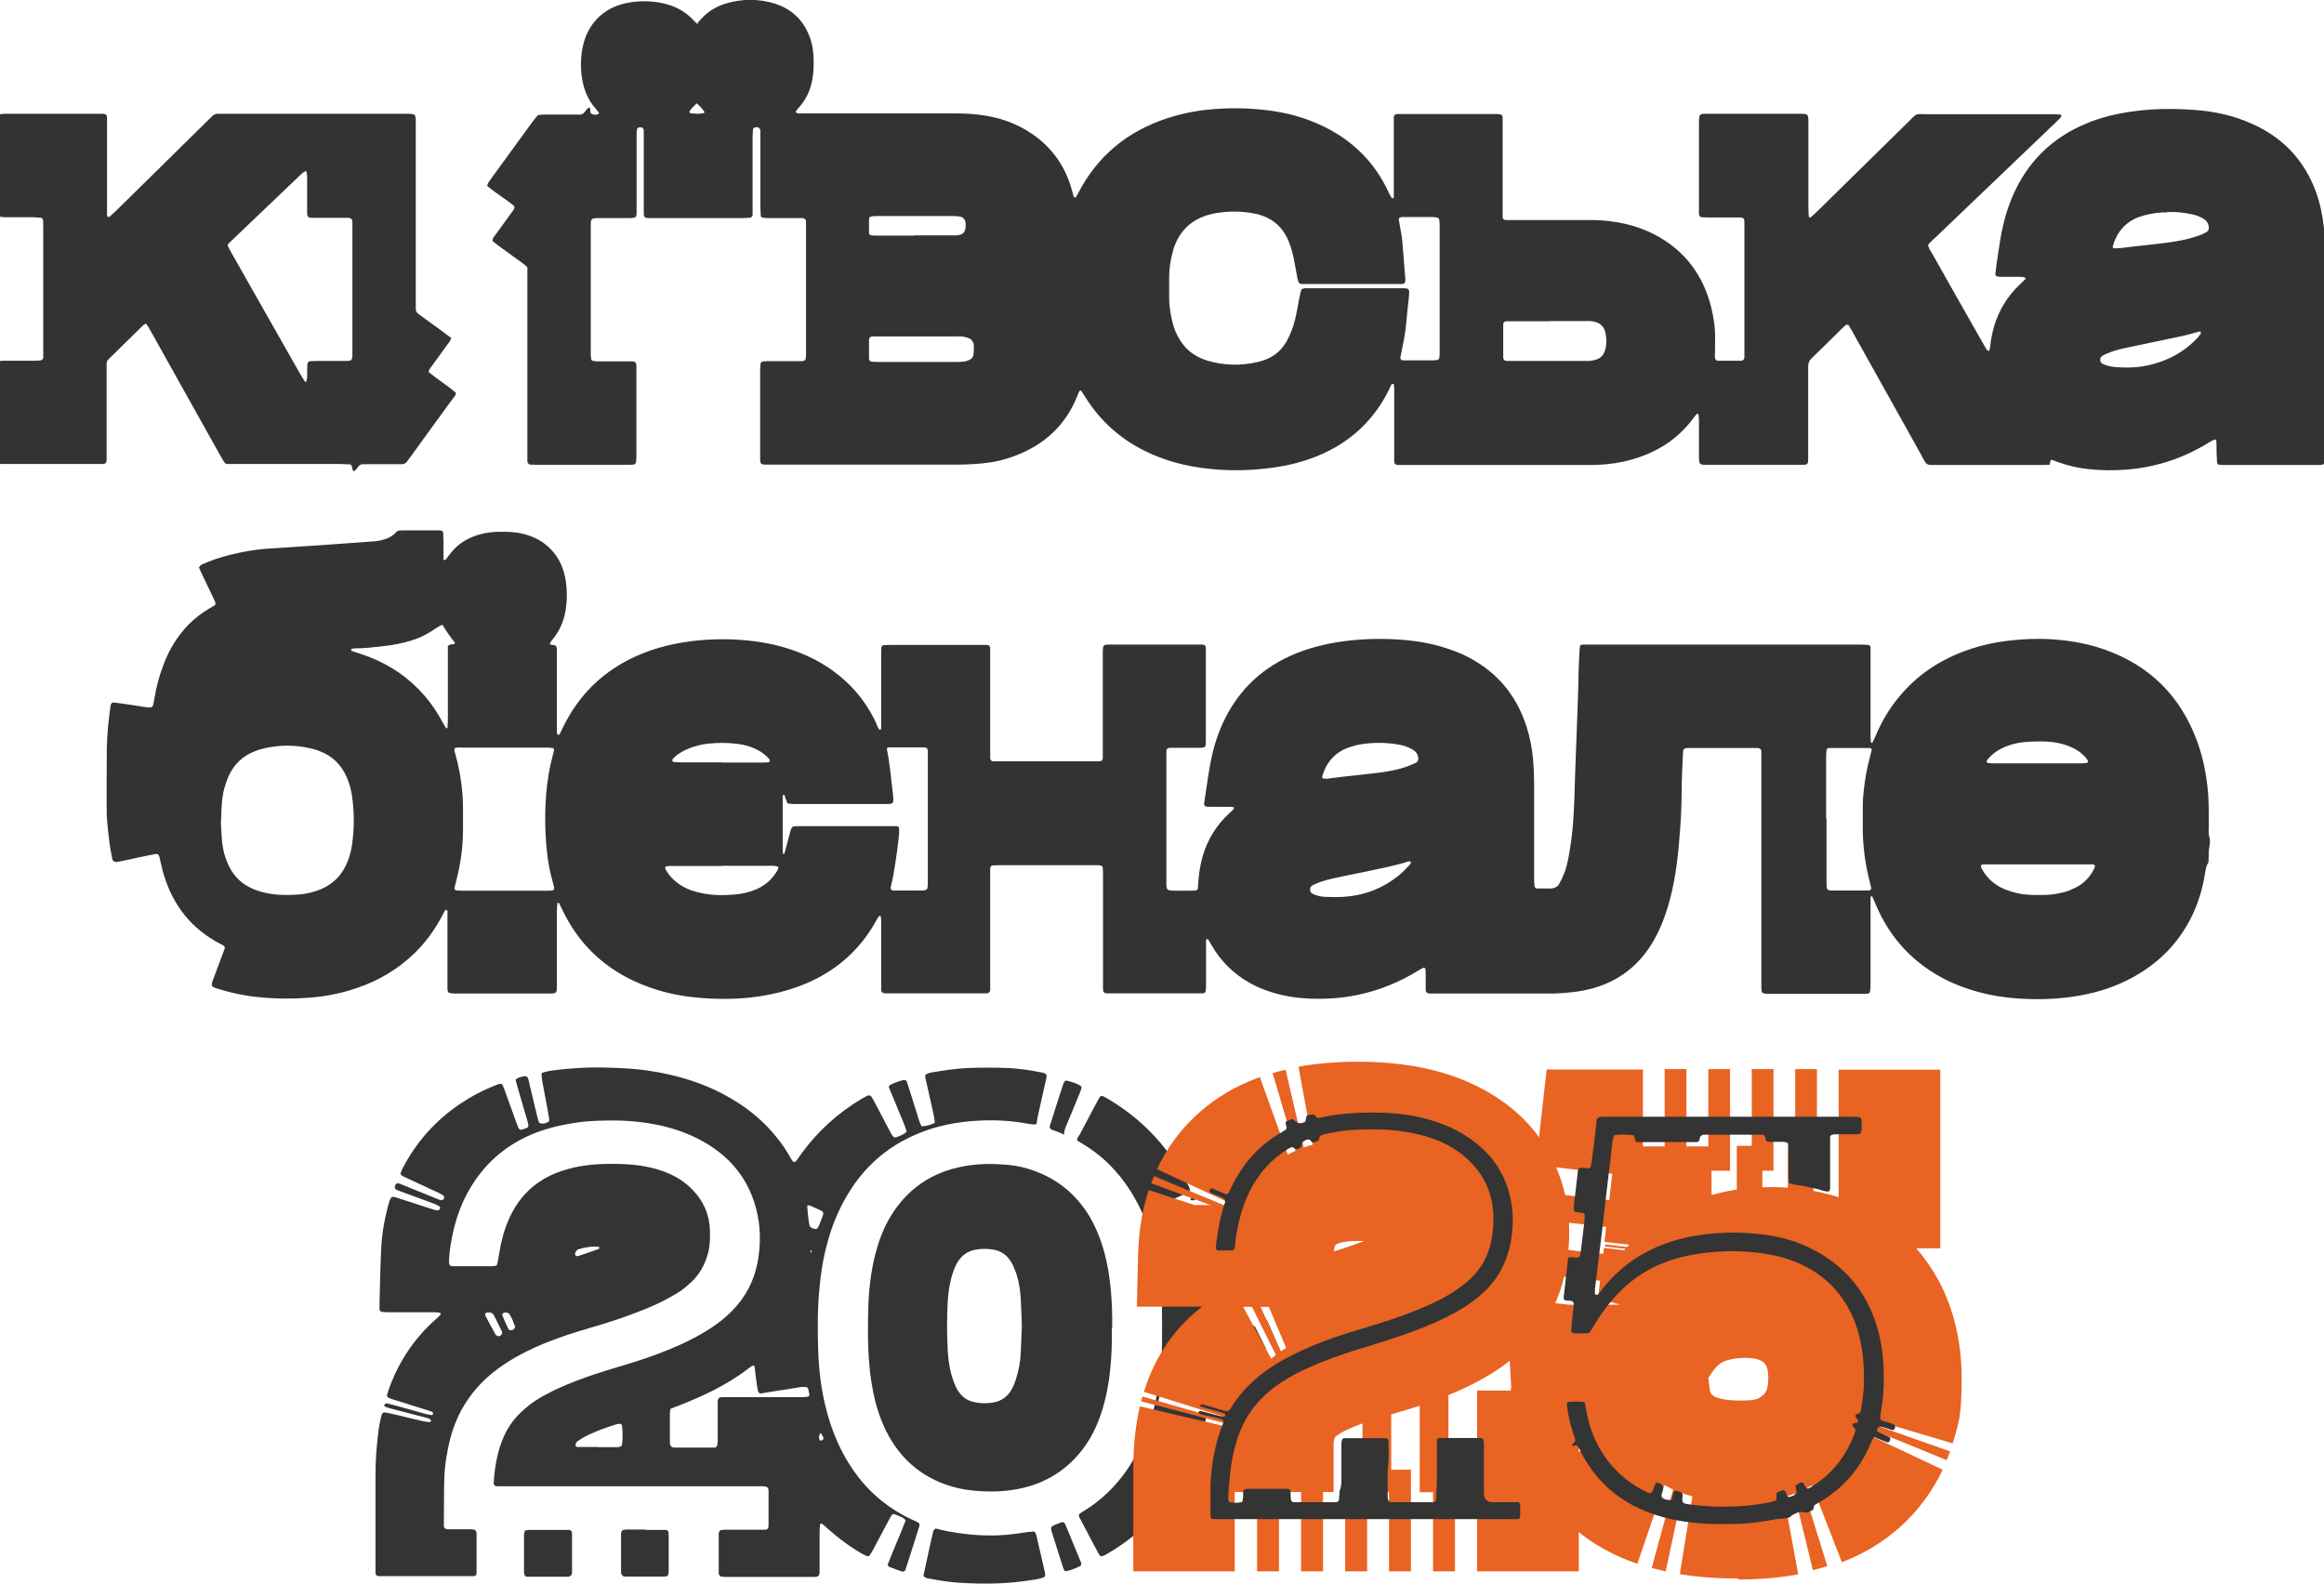
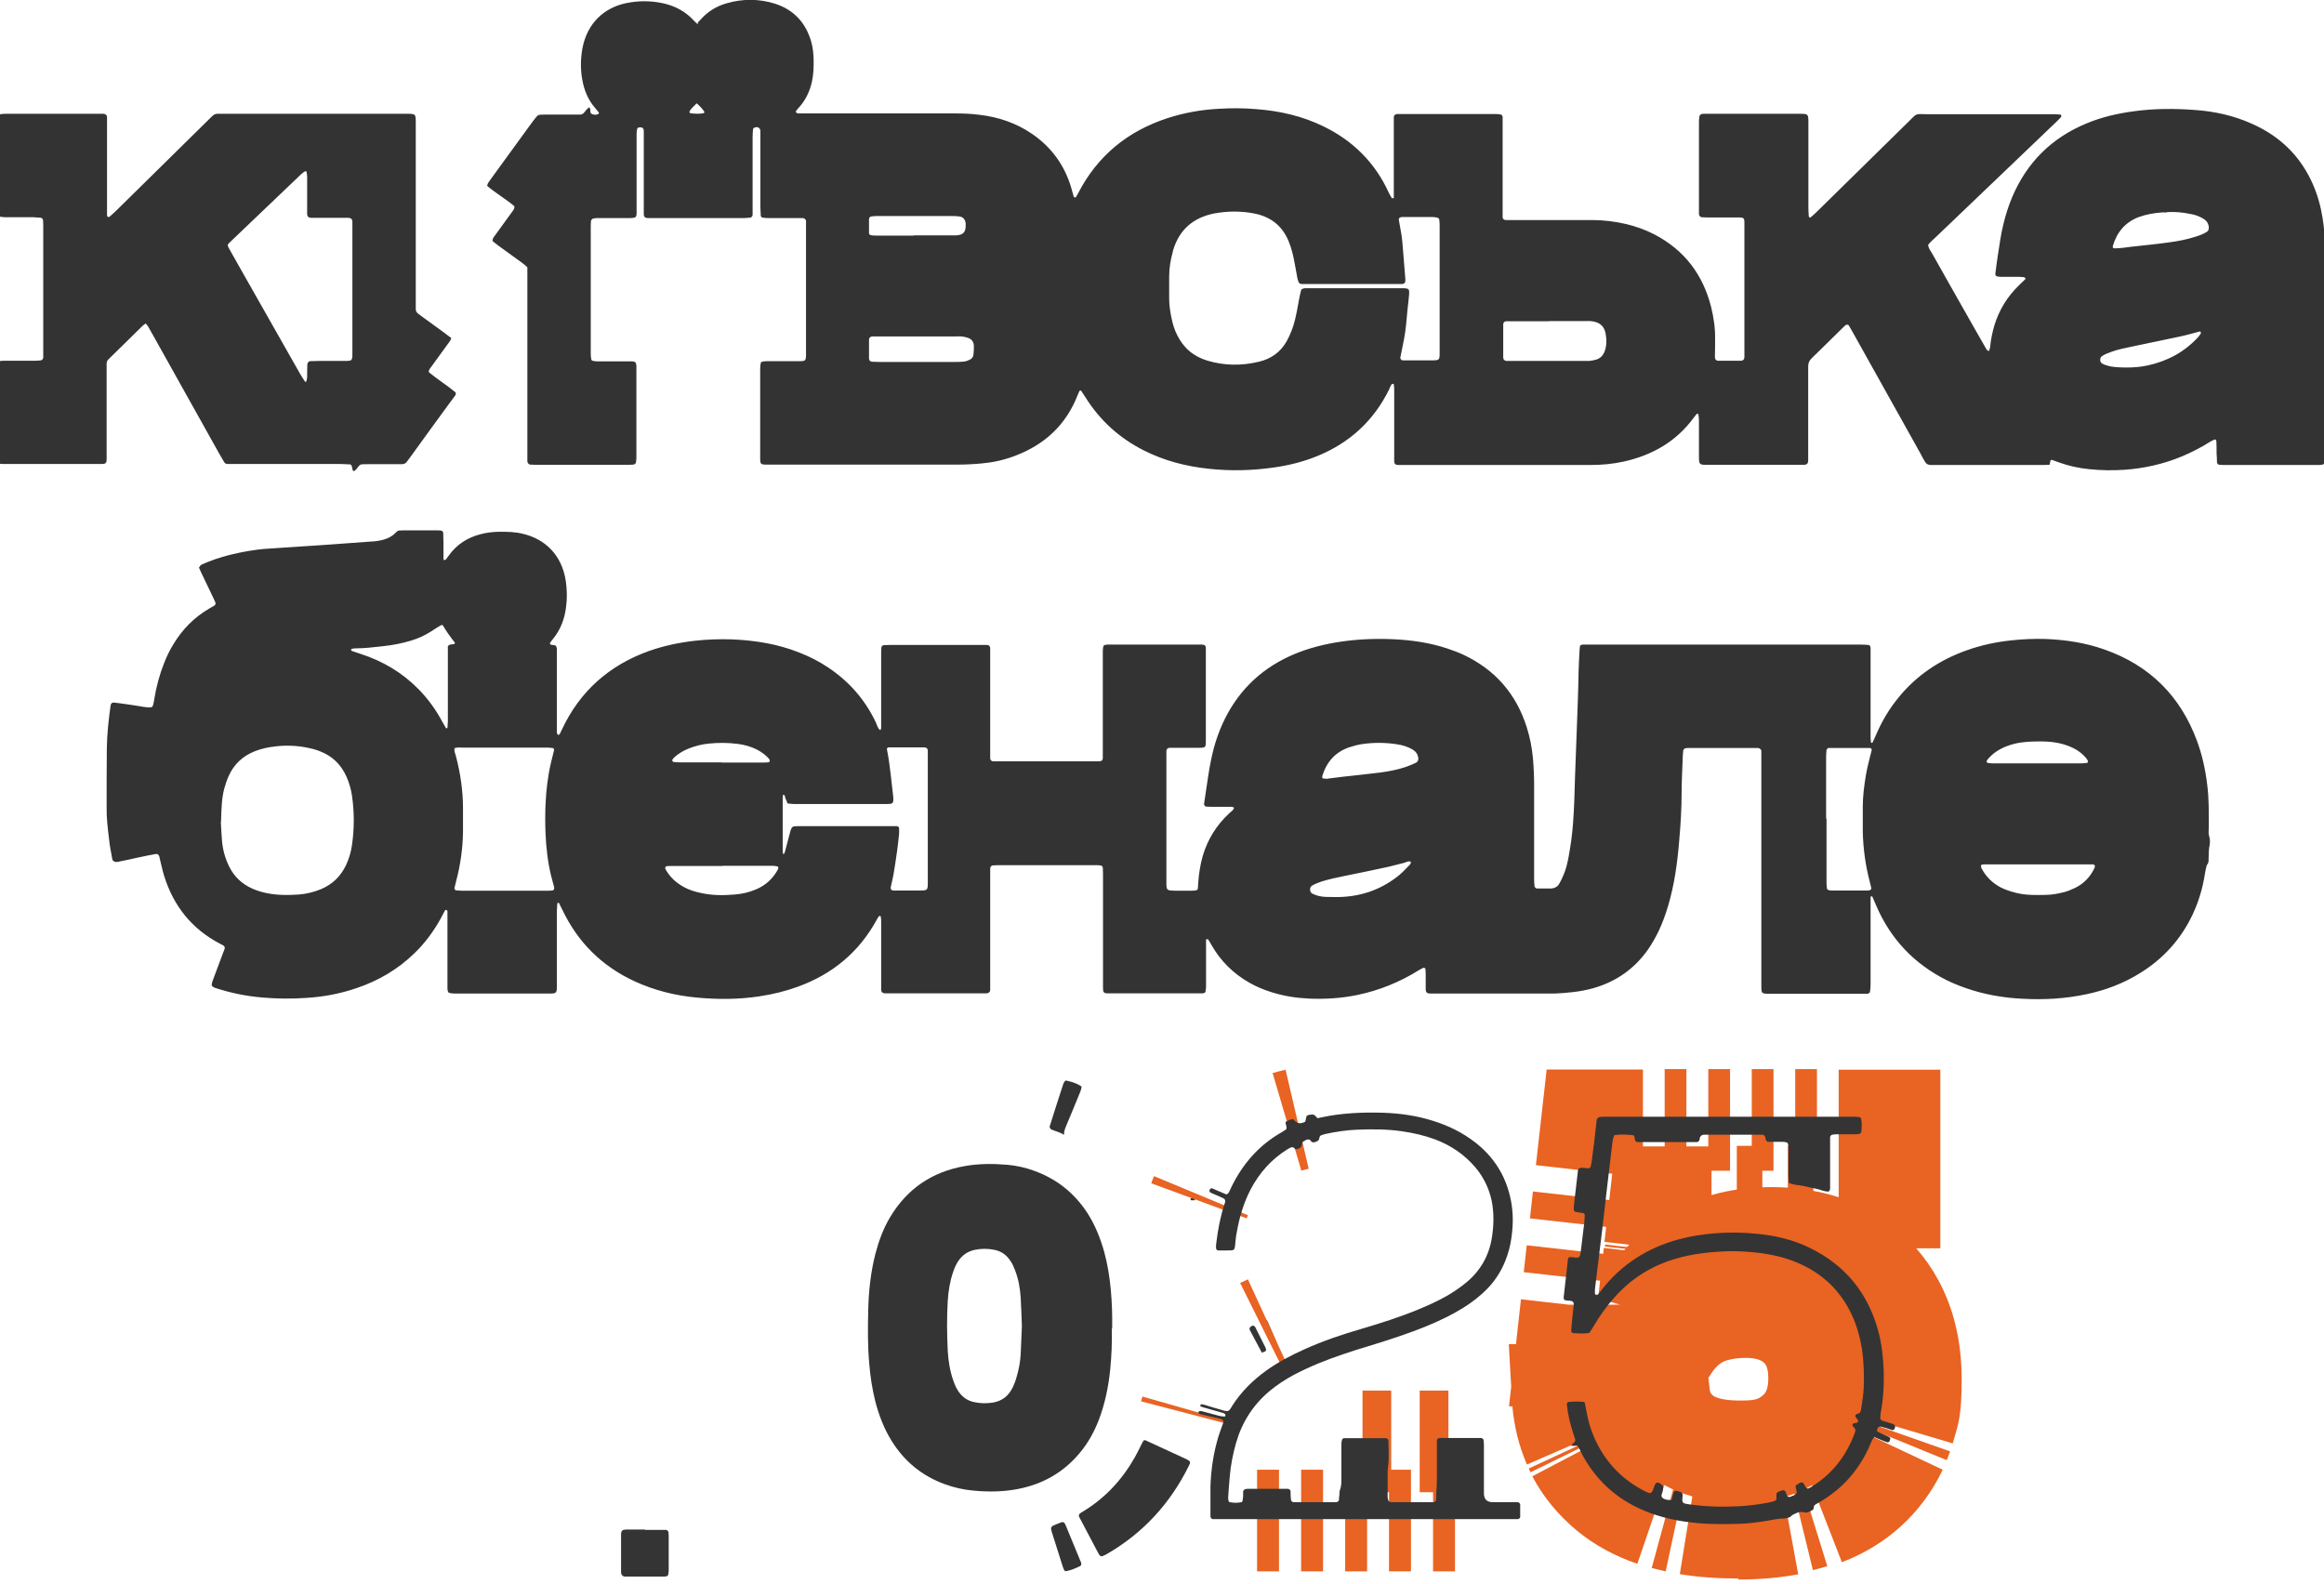
<svg xmlns="http://www.w3.org/2000/svg" id="Ebene_1" version="1.1" viewBox="0 0 1166 794.6">
  <defs>
    <style>
      .st0 {
        fill: none;
      }

      .st1 {
        fill: #343434;
      }

      .st2 {
        fill: #333;
      }

      .st3 {
        fill: #e96322;
      }

      .st4 {
        clip-path: url(#clippath);
      }
    </style>
    <clipPath id="clippath">
      <rect class="st0" x="80.1" y="0" width="1004.8" height="794.6" />
    </clipPath>
  </defs>
  <g class="st4">
    <g>
-       <path class="st1" d="M410.9,720.5c0,.5,0,1.1.2,1.7,0,.3.3.6.6.6s.6,0,.9-.3c.4-.3.7-.7.5-1.2-.3-.7-.7-1.4-1.1-2.1,0,0-.3-.2-.4,0-.1,0-.2.2-.3.3-.1.3-.2.6-.3,1M300.7,626.3v-.5c0,0-.2-.2-.3-.2-3.4-.4-6.7.2-9.9,1.1-1.1.3-1.8,1.2-2,2.4-.1.6.5,1.3,1.1,1.1h.5c3.3-1.1,6.6-2.2,9.9-3.4.3,0,.5-.4.7-.6M258.5,665.8c-.8-2.2-1.6-4.4-2.9-6.5-.2-.3-.8-.6-1.2-.7-.4,0-.9,0-1.4,0s-1.2.8-1,1.3c.5,1.2,1,2.4,1.5,3.5.5,1.2,1.1,2.3,1.6,3.4.3.7,1.2.8,2.1.4.3,0,.6-.3.8-.5s.3-.5.4-.9M245.5,658.5h-.9c-.9,0-1.5.9-1.1,1.6,1.6,3.1,3.3,6.1,5,9.2.1.3.3.6.6.7.2.2.5.3.8.4,1.3.2,2.5-1.3,1.9-2.4-1.3-2.7-2.6-5.4-4-8.1-.5-.9-1.3-1.4-2.3-1.4M405.2,604.8c0,0-.2.3-.2.4.2,3.1.5,6.3,1.1,9.4.1.6.5,1.1,1.1,1.4,2.4,1.1,2.9.9,3.9-1.6.6-1.5,1.2-2.9,1.7-4.4.5-1.4.3-2.1-1-2.7-1.9-.9-3.8-1.7-5.6-2.5-.3,0-.6,0-.9,0M300.2,726.1h9.1c.6,0,1.3,0,1.9-.3.4,0,.8-.6.9-1,.4-3.2.3-6.3,0-9.5,0-.6-.8-1.1-1.4-.9-.5,0-1,0-1.4.2-4.5,1.4-9,3-13.4,5-1.3.6-2.6,1.3-3.8,2-.8.5-1.6,1-2.4,1.6-.3.2-.5.4-.6.7-.2.4-.4.9-.3,1.3,0,.5.5.8,1,.8h10.5M336.5,706.5c-.1.8-.4,1.6-.4,2.4v14.8c0,.5,0,1,.2,1.4s.6.8.9,1c.4.2.9.2,1.4.2h18.7c.5,0,.9,0,1.4,0,.5,0,1.1-.7,1.2-1.3,0-.6.2-1.3.2-1.9v-14.8c0-8.4-1-7.3,7.4-7.3h34c1.3,0,2.5,0,3.8-.2.3,0,.9-.7.8-1-.2-1.1-.4-2.2-.7-3.2-.1-.3-.7-.7-1.1-.7-.8,0-1.6,0-2.4,0-2.7.4-5.3.9-8,1.3-4.2.7-8.5,1.3-12.7,2-.4-.5-.8-.8-.9-1.2-.3-1.4-.5-2.8-.7-4.2-.4-2.7-.7-5.4-1-8.1,0-.4-.8-.7-1.2-.4-.7.4-1.3.9-2,1.4-5.6,4.3-11.6,7.9-17.9,11.1-5.6,2.8-11.3,5.2-17.1,7.5-1.3.5-2.7,1-4.1,1.6M407.2,629.1c0,.3,0,.5-.4.6-.4,0-.6-.2-.3-.5.1,0,.5,0,.7-.2v-1.3c0-.4-.2-.5-.5-.2v.4l.6,1.2M519.4,564.2c-1.3,0-2.6-.2-3.8-.4-8.4-1.6-16.8-2-25.3-1.5-10.3.6-20.3,2.5-29.8,6.5-13.8,5.7-24.9,14.8-33.2,27.3-5.6,8.5-9.6,17.7-12.2,27.5-2.1,7.6-3.3,15.3-4,23.1-1,10.4-.9,20.8-.6,31.1.4,11.7,2,23.2,5.5,34.5,2.5,8,5.8,15.6,10.3,22.6,7.7,12.2,18.1,21.4,31.2,27.5,1.3.6,2.7,1,3.8,2.1,0,.4,0,.9-.1,1.4-2.1,6.7-4.2,13.4-6.4,20.1-.2.6-.4,1.2-.6,1.8-.2.5-1.1.9-1.6.7-2.1-.7-4.2-1.5-6.3-2.3-.4-.2-.7-.7-1-1,2.9-7.6,6.3-15,9.1-22.4-1.4-1.7-3.2-2-4.8-2.8-1.3-.7-2-.4-2.7.9-3,5.6-6,11.3-9,16.9-.5,1-1.1,1.9-1.8,2.8-.1.2-.6.3-.8.2-.7-.2-1.5-.5-2.2-.9-6.4-3.6-12.3-8-17.8-12.9-.9-.9-1.9-1.7-2.9-2.5h-.4c-.4,0-.6.2-.6.6,0,1.1-.2,2.2-.2,3.3v20.1c0,2.1-.5,2.6-2.5,2.7h-43.6c-1.1,0-2.2,0-3.3-.2-.4,0-.7-.5-1-.9-.2-.2-.2-.6-.2-.9v-19.7c0-.3,0-.7.2-.9.2-.4.6-.9.9-.9.9-.2,1.9-.2,2.9-.2h15.8c1.3,0,2.6,0,3.8,0,.6,0,1.2-.6,1.3-1.2,0-.5.1-1,.1-1.4v-16.3c0-.5,0-1-.1-1.4,0-.6-.7-1.2-1.2-1.3-.5,0-.9-.2-1.4-.2h-133.4c-1.2,0-1.9-.7-1.8-1.7.5-8,1.8-15.9,5.1-23.3,2.4-5.4,5.9-9.9,10.3-13.7,3.5-3.1,7.4-5.6,11.5-7.7,6.2-3.3,12.8-5.9,19.4-8.3,7.1-2.5,14.3-4.6,21.5-6.8,8.9-2.7,17.6-5.8,26-9.6,5.2-2.4,10.3-5.1,15.1-8.2,3.9-2.6,7.5-5.4,10.8-8.8,6.7-6.8,10.9-14.9,12.7-24.3,1.7-9.1,1.6-18.1-.8-27.1-3.3-12.4-10.2-22.3-20.6-29.7-7.7-5.5-16.1-9-25.2-11.3-7.9-1.9-16-2.9-24.2-3-6.6,0-13.1,0-19.6,1-8.1,1.1-16,3-23.5,6.2-15,6.5-25.9,17.3-33.1,31.9-3.2,6.7-5.3,13.7-6.6,20.9-.6,3.3-1.1,6.6-1.2,10v1.4c0,1.1.6,1.7,1.8,1.7h19.1c.8,0,1.6,0,2.4-.2.4,0,.9-.5.9-.9.4-2,.7-4.1,1.1-6.1.9-5.5,2.3-10.9,4.6-16.1.5-1,.9-2.1,1.4-3,5-9.8,12.7-16.7,23-20.7,5.9-2.2,12-3.5,18.2-4s12.5-.5,18.7,0c6.7.6,13.3,1.9,19.5,4.7,4.3,1.9,8.1,4.5,11.4,7.9,5.6,5.7,8.6,12.6,8.8,20.6.1,3.8,0,7.7-1,11.4-1.5,5.5-4.1,10.4-8.3,14.3s-5.9,4.9-9.2,6.8c-4.5,2.7-9.3,4.9-14.2,6.9-9.3,3.8-18.9,6.9-28.6,9.7-7.5,2.2-15,4.6-22.2,7.6-4.9,2-9.6,4.3-14.2,6.9-3.9,2.2-7.6,4.7-11.1,7.5-10.8,8.7-18,19.8-21.5,33.2-1.7,6.7-2.8,13.5-3,20.3-.2,7.5-.1,15-.2,22.5v1c0,1,.7,1.6,1.9,1.7h11.5c.6,0,1.3,0,1.9.2.4,0,.7.6.9.9.2.4.2.9.2,1.4v19.7c0,.6-.6,1.3-1.2,1.3s-1.6,0-2.4,0h-43.2c-.8,0-1.6,0-2.4,0-.8,0-1.5-.7-1.5-1.6v-49.4c0-6.2.4-12.5,1.1-18.7.4-3.8,1-7.6,2-11.3.2-.8,1-1.3,1.8-1.1,2,.4,4.1.8,6.1,1.3,4.5,1.1,9,2.2,13.5,3.2.9.2,1.9.2,2.8.3.2,0,.5-.4.5-.6,0-.3-.1-.7-.4-.8-.4-.3-.8-.4-1.3-.6-6.2-1.6-12.4-3.2-18.5-4.8-.9-.2-1.8-.6-2.7-.9-.5-.2-.7-.9-.4-1.1.3-.3.9-.7,1.2-.6,2.8.7,5.6,1.4,8.3,2.2,3.7,1,7.4,2.1,11.1,3.1.9.2,1.9.4,2.8.6.5,0,1-.3,1-.7s-.3-.9-.8-1.1c-3.5-1.1-7-2.2-10.5-3.3-3.2-1-6.4-2-9.6-3-.6-.2-1.2-.4-1.7-.8-.4-.2-.7-.7-.5-1.2.2-.6.3-1.2.5-1.8,4.9-14.2,12.8-26.4,24.1-36.3.8-.7,1.6-1.5,2.3-2.3.2-.2,0-.7-.3-.8-.9-.2-1.9-.3-2.8-.3h-22.1c-1.4,0-2.9,0-4.3-.2-.6,0-1.2-.7-1.2-1.3,0-1,0-1.9,0-2.9.3-9.4.4-18.9.9-28.3.4-7.8,1.9-15.5,4.1-23.1.2-.6.5-1.2.9-1.7,0-.2.6-.4.8-.4.6,0,1.3.2,1.9.4,5.8,1.9,11.6,3.7,17.3,5.6.8.2,1.5.5,2.3.7h1.4c.3,0,.9-.7.8-1.1,0-.3-.1-.7-.3-.8-.7-.4-1.4-.8-2.1-1.1-5.2-2-10.5-3.9-15.7-5.8-1.2-.4-2.4-.9-3.6-1.4-1-.4-1.3-1.4-.8-2.4.3-.6,1-1,1.5-.9.8.2,1.5.5,2.2.8,5.9,2.4,11.8,4.8,17.8,7.2.6.2,1.2.5,1.8.5s.9-.4,1.1-.8c.2-.4.2-1.1,0-1.3-.7-.6-1.6-1.1-2.4-1.5-5.6-2.6-11.3-5.2-17-7.9-.9-.4-1.8-.7-2.4-1.8.4-.9.7-2,1.2-2.9,6.9-13.2,16.5-23.9,28.8-32.2,5.7-3.8,11.8-7,18.3-9.5.4-.2.9-.3,1.4-.5.6-.2,1.4.2,1.6.7.5,1.2,1,2.4,1.4,3.6,1.9,5.3,3.8,10.5,5.7,15.8.3.7.6,1.5.9,2.2.2.5,1.1.9,1.6.7.9-.3,1.8-.6,2.7-1,.4-.2.7-.6.6-1.2-.1-.6-.2-1.3-.4-1.9-1.8-6.3-3.7-12.6-5.5-18.9-.2-.7-.4-1.5-.5-2.2,1.3-1,2.7-1.3,4.1-1.6,1.2-.2,1.9.2,2.2,1.2.4,1.4.7,2.8,1,4.2,1.3,5.3,2.5,10.6,3.8,15.8.1.6.3,1.2.6,1.8.1.3.4.5.7.6,1.5.4,2.8,0,4.1-.8.2,0,.4-.6.4-.8-.3-2.2-.7-4.4-1.1-6.6-.8-4.2-1.6-8.5-2.4-12.7-.2-1.3-.3-2.5-.4-3.8,0-.2.3-.7.5-.7,1.4-.4,2.8-.8,4.2-1,9.8-1.3,19.7-1.9,29.7-1.5,6.2.2,12.5.5,18.6,1.4,14.8,2.1,29,6.4,42,14,9.1,5.3,17,11.9,23.5,20.2,2.4,3,4.5,6.2,6.4,9.6.4.7.8,1.3,1.4,2,.1.2.6.2.9,0,.3,0,.5-.3.7-.6.9-1.2,1.7-2.3,2.5-3.5,8.1-11.1,18.1-20.2,29.9-27.3,1.1-.7,2.2-1.2,3.4-1.8.5-.3,1.4,0,1.7.4.6,1,1.2,1.9,1.7,2.9,2.6,4.9,5.2,9.9,7.8,14.8.4.8.9,1.7,1.5,2.4.2.3.9.6,1.2.5,2-.6,3.9-1.4,5.6-2.8-1.1-4.1-3-7.8-4.5-11.6-1.4-3.7-3.1-7.3-4.5-11,.3-.4.4-.8.7-.9,2.1-1.2,4.4-1.9,6.7-2.5.8-.2,1.6.2,1.8,1.1,1.6,5.2,3.3,10.4,4.9,15.5.5,1.7,1,3.4,1.6,5,.2.6.6,1.1.8,1.6,2.3,0,4.2-.7,6.2-1.5.2,0,.5-.5.4-.8-.2-1.4-.4-2.8-.7-4.2-1.3-5.8-2.6-11.5-3.9-17.3-.1-.5-.2-.9-.2-1.4s.2-.7.4-.8c.7-.4,1.4-.7,2.2-.9,6-1,12-2,18.1-2.3,7.2-.3,14.4-.3,21.6,0,5.6.3,11.1,1.2,16.6,2.3.5,0,.9.3,1.3.5s.8.6.7,1.1c0,.8-.2,1.6-.4,2.4-1.3,5.9-2.7,11.8-4,17.8-.3,1.2-.4,2.5-.6,3.8h.1" />
      <path class="st1" d="M512.7,665.3c-.2-4.7-.3-9.5-.6-14.3-.3-4.6-1.1-9.2-2.8-13.6-.6-1.6-1.3-3.3-2.3-4.7-1.9-2.9-4.5-4.9-8-5.6-3.3-.7-6.6-.7-10,0-3.7.8-6.4,2.8-8.4,5.9-1,1.6-1.8,3.4-2.4,5.2-1.6,4.7-2.4,9.6-2.7,14.6-.5,8.3-.4,16.6,0,24.9.3,5.1,1.1,10.2,2.8,15,.7,2,1.5,3.9,2.7,5.6,1.9,2.7,4.4,4.5,7.8,5.2,3.2.7,6.3.7,9.5.2,4.5-.8,7.6-3.3,9.6-7.2.9-1.8,1.7-3.8,2.2-5.8,1.1-3.7,1.8-7.5,2-11.3.2-4.6.4-9.3.6-14M557.8,666.6c.2,6.6-.1,13.7-.8,20.7-.9,8.6-2.6,17-5.7,25.1-2.3,6-5.4,11.6-9.5,16.5-8.2,9.9-18.7,15.8-31.2,18.2-7.3,1.4-14.6,1.5-22,.8-4.9-.4-9.8-1.5-14.5-3.2-11.6-4.2-20.5-11.6-26.9-22-3.7-6-6.2-12.6-8-19.4-1.6-6.4-2.6-12.8-3.1-19.4-.8-8.8-.7-17.6-.5-26.3.2-9.6,1.2-19.1,3.6-28.5,1.7-6.5,4-12.8,7.5-18.6,8.5-14.1,20.9-22.5,37.1-25.4,7.1-1.3,14.3-1.3,21.5-.7,4.6.4,9.2,1.4,13.5,3,11.4,4.1,20.3,11.2,26.9,21.4,3.8,6,6.4,12.5,8.3,19.3,1.7,6.2,2.7,12.5,3.3,18.9.6,6.4.8,12.8.7,19.6" />
-       <path class="st1" d="M577.4,714.7c-.3-1.1-.1-2.2.2-3.3,1.2-4,2.2-8,2.9-12.1.4-2.7,1-5.3,1.3-8,.6-5.6,1.2-11.1,1.2-16.7s.1-12.1,0-18.2c-.3-12.5-2-24.8-5.7-36.8-2.4-7.7-5.7-14.9-9.9-21.7-6.4-10.2-14.7-18.5-25.1-24.5-.7-.4-1.3-.8-1.9-1.2,0-1.4.9-2.2,1.4-3.1,2.7-5.2,5.5-10.4,8.3-15.7.5-1,1.1-2,1.6-2.9.3-.5,1.2-.8,1.7-.5,1,.5,2,1,2.9,1.6,17.6,10.5,30.9,25,40,43.4.3.7.6,1.4.8,2.1-.6,1.1-1.5,1.4-2.4,1.8-5.5,2.5-11,5.1-16.5,7.6-.9.4-1.7.8-2.6,1.3-.5.2-.8,1.2-.6,1.7.4,1,.8,2.1,1.2,3.1,2.1,5.3,1.3,4.7,6.3,3.1,5.6-1.8,11.2-3.8,16.8-5.7.6-.2,1.2-.4,1.8-.5.5,0,.9.2,1.2.7.3.6.6,1.1.7,1.8.6,1.8,1.1,3.7,1.6,5.5.6,2.1.4,2.9-1.9,3.4-5.1,1.2-10.2,2.5-15.4,3.7-1.2.3-2.5.7-3.7.9-2.7.5-2.9,1.4-2.5,3.6.3,1.7.7,3.4,1.1,5.2.1.5.9,1.2,1.4,1.1,1,0,1.9,0,2.9-.2,4.7-.8,9.4-1.6,14.2-2.4,1.9-.3,3.8-.5,5.7-.8.5,0,1.3.6,1.4,1.1.3,1.9.7,3.8.9,5.7.4,5.4,1.2,10.8,1.1,16.2v21.1c0,7.2-.8,14.3-1.9,21.5,0,.9-.8,1.5-1.6,1.3-3.9-.6-7.9-1.2-11.8-1.8-2.7-.4-5.3-.9-8-1.3-.9,0-1.9-.2-2.8,0-.4,0-1,.4-1.1.8-.5,2.2-1,4.4-1.4,6.5-.2,1,.4,1.8,1.5,2.1,5.6,1.4,11.2,2.7,16.7,4.1,1.5.4,3.1.8,4.6,1.2.5,0,1.1,1,1,1.5-.7,3.1-1.4,6.2-2.8,9.1,0,.2-.5.4-.8.4-.5,0-1,0-1.4-.2-5.6-1.9-11.2-3.8-16.8-5.7-1.2-.4-2.4-.8-3.6-1.2-.9-.3-1.5,0-2.2.6h.1" />
      <path class="st1" d="M574,722.6h.6c6.8,3.1,13.6,6.3,20.4,9.4.4.2.8.4,1.3.7.7.4.9,1,.7,1.6-.2.4-.4.9-.6,1.3-9.2,18.6-22.7,33.4-40.7,43.9-.4.2-.8.5-1.3.7-1.9,1-2.4.9-3.4-1-3.2-6.1-6.4-12.1-9.6-18.2-.3-.6,0-1.3.5-1.7s1.1-.7,1.6-1c11-6.7,19.5-15.9,25.8-27,1.2-2.1,2.2-4.2,3.3-6.4.4-.8.8-1.7,1.4-2.3" />
-       <path class="st1" d="M463.3,790.6c1-4.4,1.9-8.9,2.9-13.4.6-2.8,1.3-5.6,1.9-8.4.2-.8.5-1.5,1.4-1.9,1.9.5,3.9,1,6,1.4,10.9,2,21.8,2.8,32.9,1.4,2.5-.3,5.1-.7,7.6-1.1.8,0,1.6,0,2.4-.2.5,0,.9.3,1.1.7.3.6.5,1.2.6,1.8,1.4,6.1,2.8,12.1,4.2,18.2,0,.3,0,.6.1.9,0,.6-.3,1.3-.9,1.5-2.9,1-5.9,1.3-8.9,1.7-11.1,1.6-22.3,1.6-33.5.9-5.1-.3-10.1-1.2-15.2-2.1-.9-.2-1.9-.4-2.6-1.4" />
-       <path class="st1" d="M274.9,767.6h10.5c.9,0,1.5.7,1.6,1.4v19.6c0,.5,0,1-.2,1.4s-.6.7-1,.9-.9.2-1.4.2h-20c-.6,0-1.2-.6-1.3-1.2,0-.5-.2-.9-.2-1.4v-18.2c0-.6.2-1.3.3-1.9,0-.3.4-.6.6-.6.6,0,1.3-.2,1.9-.2h9.2Z" />
      <path class="st1" d="M323.6,767.6h10.5c.6,0,1.2.6,1.3,1.2,0,.6.1,1.3.1,1.9v17.2c0,.8-.1,1.6-.3,2.3,0,.3-.4.5-.6.6-.3,0-.6.2-.9.2h-20.1c-.3,0-.7,0-.9-.2-.4-.2-.8-.6-.9-.9-.2-.4-.2-.9-.2-1.4v-18.6c0-.5,0-1,.2-1.4s.6-.8.9-.9c.9-.2,1.9-.2,2.8-.2h8.1" />
      <path class="st1" d="M533.8,569.4c-2-1.4-4.4-1.8-6.5-2.8-.3-.2-.5-.7-.7-1.2,0,0,0-.3.1-.4,2.1-6.7,4.2-13.3,6.4-20,.2-.8.5-1.5.9-2.2.2-.4.7-.8,1.2-.6,2.5.6,4.9,1.3,7.1,2.7.2,0,.4.6.3.8-.1.6-.3,1.2-.5,1.8-2.3,5.7-4.7,11.5-7.1,17.2-.6,1.5-1.2,2.9-1.2,4.6h.1,0Z" />
      <path class="st1" d="M527.3,766.7c.3-.4.4-.9.8-1.1,1.4-.7,2.9-1.2,4.4-1.8.8-.3,1.5,0,1.9.9,0,0,.2.3.2.4,2.6,6.3,5.2,12.6,7.8,18.9.3.6,0,1.5-.4,1.7-2.3,1.2-4.6,2.1-7.1,2.6-.3,0-.7,0-.8-.3-.3-.5-.6-1.1-.8-1.7-1.9-5.9-3.7-11.8-5.6-17.7-.2-.6-.3-1.2-.4-1.9" />
      <path class="st1" d="M633.1,678.7c-2-3.7-4-7.5-6-11.3-.5-.9,0-1.7,1.1-2.2.5-.2.9,0,1.3.3,0,0,.2.2.3.4,1.7,3.4,3.4,6.8,5.1,10.2.7,1.5.3,2-1.7,2.5" />
      <path class="st1" d="M635.2,662.2c.2.2.6.4.7.7,1.5,3.5,3,6.9,4.5,10.4.2.6-.5,1.6-1.3,1.7-.3,0-.6,0-.9-.2-.2-.2-.4-.5-.6-.7-1.5-3.1-2.9-6.3-4.4-9.5-.5-1-.2-1.6,1-2.2.3,0,.6,0,.9-.2" />
      <path class="st1" d="M599.6,601.9c0,0,0,.3-.2.3-.6,0-1.2,0-1.8,0,0,0-.4-.5-.3-.7,0-.2.5-.4.7-.4.4,0,.9.2,1.3.4,0,0,.2.2.2.4" />
      <path class="st3" d="M726.7,748.7h-14.4v-51h14.4v51ZM698,748.7h-14.4v-51h14.4v51Z" />
      <path class="st3" d="M652.9,587.3l-14.4-48.9c2.1-.6,4.3-1.2,6.5-1.7l11.6,49.7c-1.3.3-2.5.6-3.7,1h0Z" />
      <path class="st3" d="M625.5,611.3l-47.9-17.6c.4-1.2.9-2.4,1.4-3.6l47.1,19.6c-.2.5-.4,1-.6,1.5h0Z" />
      <path class="st3" d="M644.9,689.4l-22.7-45.7c1.3-.6,2.5-1.2,3.9-1.8l21.3,46.3c-.8.4-1.6.8-2.4,1.2h0Z" />
      <path class="st3" d="M621.9,716l-49.4-12.9c.2-.8.4-1.6.7-2.4l49,14c0,.4-.2.8-.3,1.3h0Z" />
      <path class="st3" d="M730,788.4h-11v-51h11v51ZM707.9,788.4h-11v-51h11v51ZM685.9,788.4h-11v-51h11v51ZM663.8,788.4h-11v-51h11v51ZM641.7,788.4h-11v-51h11v51Z" />
-       <path class="st3" d="M792.1,788.4h-51v-90.7h51v90.7ZM619.6,788.4h-51v-51.7c0-11.2,1.1-21.7,3.3-31.1l46.8,11c.2-1.4.4-2.7.7-4.1l-45.5-14.2c3.8-12.1,9.6-22.7,17.2-31.4,3.5-4,7.5-7.8,12-11.3h-32.7l.6-26.1c.3-11.6,2.1-22.5,5.3-32.4l23,7.5h19.8l-38.6-18c5.1-11,12.3-20.6,21.4-28.6,8.5-7.5,18.6-13.4,30.2-17.6l14,38.9c3.8-2.1,8-3.7,12.5-5l-7.1-39.1c9.2-1.7,19.3-2.5,29.9-2.5,20.9,0,39.2,3.3,54.5,9.9,16.7,7.2,29.6,17.6,38.3,30.9,8.7,13.3,13.1,28.3,13.1,44.7s-3.5,30.2-10.4,42.3-17.6,22.4-31.7,30.5c-12.1,7-27.3,13-46.4,18.4h-.2c-13.5,3.8-20.5,6.8-24.1,8.6-3.1,1.6-4.4,2.8-4.8,3.2,0,.3-.4,1.2-.6,2.8v24.6h-49.6v39.7h.1ZM623.7,655.7l14.1,26c2.3-1.9,4.8-3.7,7.5-5.4l-8.7-20.6h-12.9ZM670.3,624.3c-.3.3-.8,1.5-1.2,3.6,7.2-2.2,12-3.9,15.2-5.3h-2.8c-6.9,0-10.3,1.2-11.1,1.7h-.1ZM691.6,624h0Z" />
      <rect class="st3" x="830.2" y="602.3" width="1" height="51" transform="translate(112.8 1382.1) rotate(-83.5)" />
      <path class="st3" d="M909.8,625.9h-12.8v-51h12.8v51ZM884.2,625.9h-12.8v-51h12.8v51Z" />
      <path class="st3" d="M911.6,587.4h-10.9v-51h10.9v51ZM889.8,587.4h-10.9v-51h10.9v51ZM868,587.4h-10.9v-51h10.9v51ZM846.1,587.4h-10.9v-51h10.9v51Z" />
      <path class="st3" d="M815.2,644l-50.7-5.7,1.5-13.5,50.7,5.7-1.5,13.5ZM818.3,617l-50.7-5.7,1.5-13.5,50.7,5.7-1.5,13.5Z" />
      <path class="st3" d="M767.9,738.7c-.3-.6-.6-1.3-.9-1.9l46.3-21.5c0,.3.3.6.4.9l-45.8,22.5Z" />
      <path class="st3" d="M835.8,788.4c-2.4-.5-4.8-1.1-7.1-1.7l13.4-49.2c1.4.4,2.8.7,4.3,1l-10.7,49.9h0Z" />
      <path class="st3" d="M909.6,787.9l-12.1-49.6c1.4-.4,2.9-.7,4.2-1.2l15.1,48.7c-2.4.7-4.8,1.4-7.3,2h0Z" />
      <path class="st3" d="M976.7,732.6l-47.2-19.3c.3-.7.5-1.3.8-2l48.1,16.9c-.5,1.5-1.1,2.9-1.7,4.4h0Z" />
      <path class="st3" d="M872.3,792c-10.5,0-20.4-.7-29.5-2.2l6.3-39c-5.1-1.4-9.8-3.3-14.1-5.7l-13.5,39.5c-11.5-3.9-21.7-9.5-30.3-16.6-9.4-7.8-17-17-22.4-27.3l29.1-15.3h-10.2l-21.6,9.4c-3.9-9-6.4-18.8-7.3-29.2h-1.7l1.1-9.8-1.2-21.4h3.6l2.5-22.5,23.9,2.7h25.8l-11-3.2,2.9-25.3,10.2,1.2c.8-.9,1.7-1.9,2.5-2.8l-12.4-1.4,3.9-34.2-38.3-4.3,5.4-48h48.3v38.6h34.4v24.4c9.3-2.7,19.5-4,30.4-4s23.1,1.7,33.4,5.1v-64h51v89.6h-12.1c4.2,4.8,7.9,10.1,11,15.8,7.8,14.3,11.8,31,11.8,49.6s-1.5,22.5-4.5,32.5l-44.3-13.2c-.7,2.4-1.5,4.6-2.3,6.8l41.6,19.6c-5.1,10.7-12.1,20.3-21,28.4-8.4,7.6-18.3,13.7-29.6,18l-15-38.6c-4.3,2.5-9,4.5-14,6l7.1,38.7c-9.2,1.7-19.3,2.6-30,2.6v-.5ZM857.1,691.1l.7,6c.2,1.6.5,2.2,1.8,3.2,1.4,1.1,5.7,2.4,13.1,2.4s9.4-.4,12.1-2.9c.6-.6,2.4-2.2,2.4-8.2s-1.6-7.3-2.2-7.9c-1.7-1.6-4.8-2.4-9.2-2.4s-9.3.8-11.9,2.3c-2.2,1.3-4.5,3.9-6.6,7.5h-.2Z" />
      <path class="st1" d="M602.3,705.7c-.2-.6,0-1.1.5-1.1s.9,0,1.4.2c2.9.9,5.8,1.8,8.7,2.6.6.2,1.2.4,1.8.5,1.2.3,1.9,0,2.5-.9.4-.5.7-1.1,1-1.6,4.5-7.1,10.4-12.9,17.2-17.8,5.9-4.2,12.2-7.5,18.8-10.5,9.5-4.3,19.3-7.6,29.3-10.5,9.5-2.8,18.9-5.8,28.1-9.6,4.9-2,9.7-4.2,14.3-6.8,3.6-2.1,7-4.4,10.2-7.1,6.8-5.8,11-13.2,12.4-22.1,1-6.1,1.1-12.1,0-18.1-1.3-6.4-4-12.1-8.2-17.1-5.5-6.5-12.3-11.1-20.2-14.1-5.4-2-11-3.3-16.7-4.1-7.5-1.1-15-1.1-22.5-.8-5.3.2-10.5,1-15.7,2.1-.8.2-1.5.4-2.3.7-.7.2-.8.8-1,1.5,0,.4-.3,1-.6,1.2-.8.5-1.7,1-2.7.8-.4,0-.8-.5-1.1-.9-.5-.6-1.1-.6-1.7-.4-.5,0-.9.4-1.3.6-.8.3-1.3.9-1.3,1.8s-.7,1.7-1.6,2.1c-.8.3-1.5.6-2.2-.2-.5-.6-1.1-.6-1.7-.4-.6.2-1.1.6-1.7.9-8.1,5-14.2,11.9-18.6,20.3-3.4,6.6-5.5,13.6-6.8,20.9-.3,1.6-.6,3.1-.7,4.7-.5,5.5,0,4.8-5.8,4.9-1,0-1.9,0-2.9,0-.6,0-1.1-.6-1.1-1.3,0-1,0-1.9.2-2.9.8-6.5,2-12.9,4.1-19.2.2-.4.3-.9.3-1.4s-.3-1-.6-1.2c-1.3-.7-2.6-1.2-3.9-1.8-.9-.4-1.8-.7-2.6-1.1-.7-.3-1-.9-.7-1.5.3-.7.9-1,1.5-.7,1.3.6,2.6,1.2,3.9,1.7,1,.4,2,.9,3.1,1.3.4-.3.9-.6,1.1-.9.5-1,.9-2,1.4-3,5.7-11.6,13.9-21,25.3-27.4.7-.4,1.3-.8,2-1.3.2-.2.3-.6.3-.9,0-.8-.4-1.5-.5-2.3,0-.3,0-.7.4-.8,1.1-.6,2.2-1.3,3.6-1.1,1.3,1.9,3,2.4,4.9,1.6.3,0,.6-.3,1-.5.2-.8.4-1.7.6-2.7.7-.7,1.7-.7,2.7-.8.9,0,1.5.2,2,1,.2.3.5.4.8.8.6,0,1.4-.3,2.1-.4,10.2-2.2,20.6-2.6,31-2.3,8.5.3,16.9,1.5,25,4.1,7.7,2.4,14.8,5.9,21.2,10.9,8.9,7,14.7,15.9,17.3,26.9,1.4,5.8,1.7,11.7,1.1,17.6-.4,4.1-1.1,8.2-2.5,12.2-2.1,6.3-5.4,11.9-10.1,16.7-3.6,3.7-7.7,6.8-12,9.5-5.6,3.5-11.5,6.3-17.5,8.8-9.9,4.1-20.1,7.4-30.3,10.5-8.4,2.5-16.8,5.3-24.9,8.6-4.3,1.8-8.5,3.7-12.6,5.9-4.2,2.3-8.2,4.9-11.9,8-8.2,6.9-13.7,15.5-16.7,25.8-1.6,5.5-2.7,11.2-3.2,16.9-.3,3.5-.6,7-.8,10.5,0,.6,0,1.3.2,1.9,0,.3.4.6.7.6,1.9.4,3.8.4,5.7,0,.3,0,.6-.4.6-.7.2-.8.2-1.6.3-2.4v-1.9c0-1.1.7-1.6,1.9-1.7h19.2c.5,0,1,0,1.4,0,.6,0,1.3.7,1.3,1.2,0,1.4,0,2.9.2,4.3,0,.5.7,1.2,1.3,1.2s1,0,1.4,0h20.1c.5,0,1.3-.7,1.3-1.2,0-.8,0-1.6.2-2.4,0-.8,0-1.7.2-2.4.9-2.1.8-4.4.8-6.6v-15.8c0-1,0-1.9.3-2.8,0-.4.4-.8,1-.9.3,0,.6,0,.9,0h19.2c.3,0,.6,0,1,0,.6,0,1.2.7,1.2,1.3,0,4.3.4,8.6-.2,12.9,0,.8-.2,1.6-.2,2.4v12.9c0,.6.2,1.3.4,1.8,0,.3.4.5.7.6s.6.2.9.2h21.1c.6,0,1.2-.7,1.2-1.3,0-3.3.4-6.7.4-10v-16.8c0-1,0-1.9,0-2.9,0-.6.7-1.1,1.3-1.2h20.2c.3,0,.7,0,.9,0,.4.2.9.5,1,.9.2,1.1.2,2.2.2,3.3v23.5c0,3,1.5,4.5,4.5,4.5h11c.5,0,1,0,1.4,0,.6,0,1.3.6,1.3,1.2v6.2c0,.6-.7,1.1-1.3,1.1h-149.1c-1.3,0-2.6,0-3.8,0-.6,0-1.1-.6-1.2-1.3,0-.6,0-1.3,0-1.9,0-4.5,0-9,0-13.4.3-8.3,1.5-16.5,3.9-24.5.7-2.4,1.7-4.8,2.5-7.2.3-.8,0-1.5-1-1.8-.6-.2-1.2-.3-1.8-.5-2.8-.7-5.6-1.3-8.4-2-.3,0-.6-.2-.9-.4-.2-.2-.4-.6-.3-.8,0-.2.5-.4.8-.4.5,0,1,0,1.4.2,2.8.7,5.6,1.5,8.3,2.2.8.2,1.6.3,2.4.3s.6-.3.6-.5,0-.7-.3-.8c-.4-.3-.8-.5-1.3-.6-3.1-.9-6.2-1.7-9.2-2.6-.6-.2-1.2-.4-1.8-.6" />
      <path class="st1" d="M940.5,720.9c-.4.6-.9,1-1.2,1.6-.7,1.6-1.4,3.2-2.1,4.8-5.3,11-13,19.6-23.5,25.9-1,.6-1.9,1.1-2.9,1.7-.6.4-.8,1-.8,1.6s-.3.9-.7,1.2c-1.3.7-2.6,1.5-4.1,1.1-2.4-.7-4.3.5-6.2,1.5-.7,1.1-1.8,1.2-2.9,1.4-.5,0-1,.3-1.4.2-2.7,0-5.4.7-8,1.1-4.3.7-8.5,1.3-12.8,1.5-6.1.2-12.2.3-18.2,0-9.6-.6-19.1-2.1-28.1-5.5-14.6-5.4-25.9-14.9-33.5-28.7-.7-1.3-1.3-2.6-1.9-3.8-.7-1.3-.9-1.4-2.7-1.1-.4,0-.7,0-.8-.2,0-.2.2-.5.3-.8,0,0,.3-.2.4-.3.7-.5,1.1-1.1.9-2-.3-.9-.6-1.8-.9-2.7-1.6-4.9-2.8-9.8-3.3-14.9,0-.3.5-1.1.8-1.1,2.5-.2,5.1-.3,7.6,0,0,0,.3,0,.6.3.3,1.4.6,3,.9,4.6.8,4.6,2.1,9,4,13.3,5.5,12.3,14.4,21.4,26.5,27.2.3,0,.6.2.9.3.5.2,1.2-.2,1.6-.8.8-1.4.8-3.1,2-4.3,1.2-.4,2.1.4,2.9,1.1.3.2.5.8.6,1.2,0,.6-.2,1.3-.3,1.9-.2,1.1-1.1,2.2-.2,3.2,1,1,2.5,1.2,4,1.2s.6-.3.7-.5c.4-1.1.6-2.1.9-3.2.2-.6.9-1.1,1.5-.9.8.2,1.6.4,2.3.7.4.2.6.7.8,1.1,0,.3,0,.6,0,.9-.5,3.7.2,3.6,3.5,4.1,8.4,1.2,16.9,1.4,25.4.9,5.1-.3,10.2-1,15.2-2,.8-.2,1.5-.4,2.3-.7.4-.2.7-.6.7-1.1v-2.6c.9-1.2,2.1-1.1,3.1-1.6.5-.2,1.2.2,1.5.9.3.6.5,1.2.7,1.8.3.6,1,.8,1.6.6.7-.3,1.5-.6,2.2-.9.8-.4,1.2-1.1,1-1.9-.2-.8-.4-1.5-.5-2.3,0-.3,0-.7.4-.8.6-.5,1.3-.9,2-1.2.7-.4,1.5,0,1.9.8s.6,1.8,1.9,2.2c.7-.4,1.6-.8,2.4-1.3,10.2-6.5,17.1-15.6,21.2-27,.4-1.1.2-1.8-.6-2.5-.2-.2-.4-.5-.6-.7-.2-.3,0-1.1.4-1.2.6-.2,1.2-.2,1.8-.4.4,0,.7-.9.5-1.2-.3-.5-.7-1-1.1-1.5-.4-.6-.3-1.2.4-1.6,0,0,.3,0,.4-.2,1.2,0,1.6-.9,1.8-1.9.6-3.8,1.2-7.6,1.4-11.4.2-6.4,0-12.8-.9-19.1-1-6-2.6-11.9-5.2-17.4-5.7-12.1-14.8-20.7-27.1-25.9-6.5-2.8-13.3-4.3-20.4-5.1-4.9-.5-9.9-.9-14.8-.7-9,.3-17.9,1.3-26.5,3.9-12.1,3.6-22.3,10.2-30.6,19.7-3.7,4.2-7,8.8-9.8,13.6-.7,1.2-1.5,2.4-2.3,3.7-2.7.6-5.4.3-8.1.2-.6,0-1.1-.6-1.1-1.3.2-1.9.3-3.8.5-5.7.2-2.4.5-4.8.8-7.2,0-1.4-.4-1.9-2-2.1-.8,0-1.6,0-2.4-.3-.3,0-.6-.4-.6-.7,0-.5-.2-1,0-1.4.7-6.2,1.4-12.4,2.1-18.6,0-.3.3-.5.5-.8.6,0,1.2,0,1.9,0,3.3.6,3.7,0,4-2.9.6-4.9,1.2-9.8,1.8-14.7,0-1.1.2-2.2.2-3.3s-.5-1.2-1.1-1.3c-1.1-.2-2.2-.3-3.3-.5-.6,0-1.1-.7-1.1-1.4v-1.4c.7-6,1.4-12.1,2.1-18.1,0-.8.9-1.3,1.7-1.3s2.2.2,3.3.3c.7,0,1.3-.4,1.4-1,.2-1.1.5-2.2.6-3.3.4-2.9.7-5.7,1.1-8.6.4-3.5.8-7,1.2-10.5,0-.5,0-1,.3-1.4.2-.4.6-.8,1-.9.8-.2,1.6-.2,2.4-.2h125.2c1,0,1.9,0,2.9.2.6,0,.9.5,1,.9.4,2.2.3,4.5,0,6.7,0,.3-.6.7-1,.8-.8.2-1.6.2-2.4.2h-8.6c-.8,0-1.6,0-2.4.2-.6,0-1.2.7-1.2,1.3,0,1.3,0,2.6,0,3.8v20.6c0,.9.2,1.9-.6,2.8-2.3.2-4.3-1-6.5-1.4-2.4-.4-4.7-1.1-7-1.5-2.2-.4-4.4-.4-6.6-1.4,0-1.2-.2-2.3-.2-3.4v-13.9c0-.8,0-1.6-.3-2.4,0-.3-.4-.6-.6-.6-.6-.2-1.2-.3-1.9-.3h-5.8c-.5,0-1,0-1.4,0-.9,0-1.4-.7-1.5-1.6,0-.3,0-.6-.2-.9-.2-.7-.7-1-1.4-1.1h-28.8c-.5,0-1,0-1.4.2s-.8.6-1,.9c-.2.4-.2.9-.3,1.4-.2.7-.6,1.1-1.3,1.2-.3,0-.6,0-1,0h-28.8c-.7,0-1.1-.4-1.3-1.2,0-.5-.2-.9-.3-1.4,0-.6-.6-.9-1-.9-3-.3-6-.4-9,0-.9,1.7-1,3.5-1.2,5.2-.9,7.6-1.8,15.2-2.7,22.8-.8,6.7-1.5,13.3-2.3,20-.8,6.5-1.6,13-2.4,19.5-.4,3.3-.8,6.7-1.2,10,0,.6,0,1.3,0,1.9,0,.3.2.6.4.7.2,0,.6,0,.9,0,.3,0,.5-.4.7-.7.3-.4.6-.8.9-1.1,10-13.2,23.3-21.7,39.2-26,5.9-1.6,11.9-2.5,17.9-3,7.4-.6,14.7-.5,22,.3,9,.9,17.7,3,25.8,7,17.7,8.6,29.1,22.5,34.3,41.5,1.8,6.5,2.5,13.2,2.8,19.9.2,7.4-.2,14.7-1.6,21.9,0,.6,0,1.3-.2,1.9,0,.5.5,1.3,1.1,1.5,1.5.5,3.1.9,4.6,1.4.4,0,.9.4,1.3.6.5.2.7,1,.4,1.7-.2.7-.9,1.2-1.4,1-1.8-.6-3.6-1.2-5.5-1.7-.4,0-1,0-1.3.2s-.5.8-.7,1.2c-.2.5,0,1,.5,1.2,1.9.9,3.8,1.7,5.6,2.6.2,0,.5.5.5.8s-.2.9-.4,1.3c-.2.4-.7.7-1.2.5-.8-.2-1.5-.6-2.2-.8-1.2-.5-2.3-1-3.6-1.5" />
    </g>
  </g>
  <path class="st2" d="M362.1,382.6c6.5,0,13.1,0,19.6,0,1.3,0,2.5,0,3.8-.1.2,0,.6-.3.7-.5,0-.2,0-.7-.1-.9-1.7-2.2-3.9-3.7-6.3-5-3.2-1.6-6.5-2.5-10-2.9-4.8-.6-9.5-.6-14.3-.1-3.2.3-6.3,1.1-9.3,2.2-3,1.1-5.8,2.7-8.1,4.9-.3.3-.6.7-.8,1.1,0,.1-.1.4,0,.4.2.2.4.6.6.6,1.1.1,2.2.2,3.3.2,7,0,14,0,21,0M707.7,432.3c-1.2-.4-2.2.3-3.2.6-2.6.6-5.2,1.4-7.9,2-7.3,1.6-14.6,3.1-22,4.6-3.9.8-7.8,1.6-11.6,2.8-1.7.6-3.3,1.2-4.8,2.1-.6.4-.8.9-.9,1.6-.1,1,.3,2,1.2,2.4,2,1,4.2,1.5,6.5,1.6,2.9,0,5.7.2,8.6,0,10.7-.6,20.2-4.2,28.5-11,1.8-1.5,3.4-3.3,5.1-5,.4-.4.8-1,.6-1.7M1022,383c7.5,0,15,0,22.5,0,.9,0,1.9-.1,2.8-.3.1,0,.4-.6.3-.8-.3-.6-.6-1.1-1-1.6-3.1-3.7-7.2-5.7-11.8-7-3.6-1-7.2-1.3-10.9-1.3-4.5,0-8.9.1-13.3,1.2-5.1,1.3-9.6,3.5-13.1,7.5-.3.4-.6.8-.8,1.2,0,.2.2.7.3.8.9.2,1.9.3,2.8.3,7.3,0,14.7,0,22,0M665.9,390.7c2.6-.3,5.3-.7,8-1,6.2-.7,12.4-1.3,18.6-2.1,4.4-.6,8.8-1.4,13.1-2.9,1.7-.6,3.3-1.3,4.8-2,.9-.4,1.3-1.4,1.2-2.4-.3-1.9-1.2-3.2-2.8-4.2-2.5-1.5-5.3-2.3-8.1-2.7-5.9-.9-11.8-.9-17.7,0-1.9.3-3.7.8-5.6,1.4-7.3,2.3-11.8,7.4-14,14.6,0,.1,0,.3,0,.5,0,.4.1.6.5.7.6,0,1.3.1,2,.2M362.3,434.5c-8.3,0-16.6,0-24.9,0-1,0-1.9,0-2.9.1-.6,0-1,.9-.6,1.5,2.1,3.9,5.3,6.8,9.1,8.9,2.7,1.5,5.6,2.4,8.5,3,5.7,1.3,11.4,1.3,17.2.8,3.7-.3,7.2-1.1,10.7-2.6,4.7-2,8.3-5.3,10.8-9.8.2-.3.3-.6.3-.9,0-.3-.2-.8-.4-.8-.9-.2-1.9-.3-2.8-.3-8.3,0-16.6,0-24.9,0M994.2,433.8c-.5.7-.3,1.3,0,1.9,2.2,4.2,5.5,7.4,9.7,9.6,2.6,1.3,5.3,2.1,8.1,2.8,4.7,1.1,9.5,1,14.3.9,3.1,0,6-.6,9-1.3,2-.5,3.9-1.3,5.8-2.2,4.5-2.2,7.7-5.6,9.8-10.1.4-.9,0-1.7-.8-1.7-.5,0-1,0-1.4,0-17.4,0-34.8,0-52.2,0-.8,0-1.6,0-2.3.1M221.9,313.4c-1.9.9-3.7,2.2-5.6,3.4-3.1,2-6.4,3.5-10,4.6-4.6,1.4-9.3,2.3-14,2.8-4.6.5-9.2,1.1-13.8,1.1-.6,0-1.3.1-1.9.2-.3,0-.5.3-.4.7,0,.1.2.3.3.4,1.5.5,3,1,4.5,1.5,11.1,3.6,20.9,9.4,29.1,17.8,4.7,4.8,8.6,10.2,11.8,16.2.6,1.1,1.3,2.2,1.9,3.3,0,0,.3,0,.4,0,.1,0,.3-.2.3-.3,0-1.1.2-2.2.2-3.3,0-11,0-22,0-33,0-1.6,0-3.2,0-4.6.6-.7,1.2-.8,1.8-.9.5,0,1,0,1.4-.2.2,0,.4-.6.3-.7-2.2-2.7-4.2-5.6-6-8.6,0-.1-.3-.2-.6-.3M916.4,410.8c0,10.4,0,20.7,0,31.1,0,1.3,0,2.5.2,3.8,0,.4.5.8.9.9.6.2,1.3.2,1.9.2,5.7,0,11.5,0,17.2,0,.5,0,.9,0,1.4-.1.3,0,1-.7.9-1-.3-1.2-.6-2.5-.9-3.7-2.1-8.1-3.2-16.3-3.4-24.6,0-4.3,0-8.6,0-12.9,0-5.1.7-10.2,1.5-15.2.6-3.6,1.5-7.2,2.4-10.7.2-.8.4-1.5.6-2.3,0-.4-.4-1-.8-1-6.9,0-13.7,0-20.6,0-.2,0-.4,0-.5,0-.3.3-.8.7-.8,1-.1,1.3-.2,2.5-.2,3.8,0,10.2,0,20.4,0,30.6M392.8,428.8c.4-.4.8-.6.9-1,.9-3.4,1.8-6.8,2.7-10.2.2-.8.4-1.5.8-2.2.2-.4.7-.7,1.1-.8,1.3-.1,2.5-.1,3.8-.1,14.7,0,29.4,0,44.1,0,1.1,0,2.2,0,3.4,0,.3,0,.6,0,.9.2.2.1.6.4.6.7,0,.9,0,1.9,0,2.9-.3,2.9-.6,5.7-1,8.6-.6,4-1.1,7.9-1.8,11.8-.3,1.7-.7,3.4-1.1,5.1-.1.5-.2.9-.3,1.4-.2.9.4,1.6,1.3,1.6,4.3,0,8.6,0,12.9,0,4.5,0,4.4-.1,4.4-4.6,0-20.9,0-41.8,0-62.8,0-1,0-1.9,0-2.9,0-.8-.7-1.5-1.6-1.5-6.1,0-12.1,0-18.2,0-.2,0-.5.3-.7.5,0,.2,0,.3,0,.5,1.6,8,2.2,16.1,3.2,24.2,0,.5,0,1,0,1.4,0,.9-.5,1.6-1.3,1.7-.6,0-1.3.1-1.9.1-15.7,0-31.3,0-47,0-.9,0-1.9-.2-2.9-.3-.3-.8-.5-1.6-.9-2.2-.5-.7,0-2-1.3-2.2,0,.5-.2,1-.2,1.4,0,9.1,0,18.2,0,27.3,0,.3.2.6.3,1.1M228.1,375.5c-.4,1.3.3,2.5.6,3.7,2.3,8.7,3.6,17.5,3.6,26.5,0,3.8,0,7.7,0,11.5-.1,8.5-1.3,16.9-3.5,25.1-.3,1.1-.5,2.2-.8,3.3,0,.4.4,1.1.7,1.1.9,0,1.9.2,2.8.2,14.2,0,28.4,0,42.7,0,1,0,1.9,0,2.9-.1.6,0,1.1-.8,1-1.4-.5-2-1.1-4-1.6-6-1.7-7-2.5-14.2-2.8-21.3-.2-4.8-.2-9.6,0-14.4.3-7,1.1-14,2.7-20.9.5-2.2,1.1-4.3,1.6-6.5,0-.4-.3-1-.7-1-.8,0-1.6-.2-2.4-.2-3.4,0-6.7,0-10.1,0-10.9,0-21.7,0-32.6,0-1.4,0-2.9-.3-4.3.4M110.8,412.4c.1,2.3.3,6,.6,9.6.4,4.5,1.6,8.8,3.6,12.8,2.5,5.1,6.4,8.7,11.5,11,2.2,1,4.5,1.7,6.8,2.2,5.5,1.2,11.1,1.2,16.7.8,3.8-.3,7.5-1.2,11.1-2.7,5.7-2.4,9.8-6.4,12.5-12,1.5-3.2,2.5-6.6,3-10.1,1.2-8.3,1.2-16.5,0-24.8-.5-3.3-1.4-6.5-2.8-9.6-2.7-6-7-10.2-13.1-12.6-1-.4-2.1-.8-3.2-1.1-6.4-1.7-12.9-2.2-19.4-1.4-3.5.4-6.9,1.1-10.2,2.4-6.1,2.4-10.5,6.5-13.2,12.5-.9,2-1.6,4.2-2.2,6.3-1.3,5-1.4,10.1-1.6,16.5M100,284.7c.3-.8.7-1.2,1.3-1.5,4.5-2,9.2-3.6,14-4.8,6.2-1.5,12.5-2.7,18.9-3.1,9.6-.6,19.1-1.3,28.7-1.9,7.8-.5,15.6-1.2,23.4-1.7.8,0,1.6-.1,2.4-.2,3.9-.5,7.5-1.6,10.2-4.6.2-.2.5-.4,1-.7.7,0,1.6-.1,2.6-.1,5.4,0,10.9,0,16.3,0,.8,0,1.6,0,2.4.1.6,0,1.2.6,1.2,1.3,0,1.4,0,2.9.1,4.3,0,2.9,0,5.8,0,8.6,0,.4.2.7.5.6.3,0,.6-.2.8-.4.5-.6.9-1.3,1.4-1.9,4-5.6,9.4-9,16-10.7,3-.8,6-1.1,9-1.2,4.2,0,8.3,0,12.4,1.1,10.4,2.5,19.3,10.1,21.3,23.8.6,4.3.7,8.6.1,12.9-.7,5.8-2.7,11.2-6.4,15.8-.6.7-1.2,1.5-1.7,2.3,0,.1.2.7.3.7.8.2,1.6.3,2.3.4.3,0,.5.4.6.6.2.4.3.9.3,1.4,0,1.4,0,2.9,0,4.3,0,11,0,22.1,0,33.1,0,1.3,0,2.6,0,3.8,0,.6,0,1.3.6,1.7.3.2.7-.1,1.2-1.1.3-.6.5-1.2.8-1.7,9-19.2,23.8-32.2,43.7-39.3,7.4-2.6,15-4.2,22.9-5.1,6.2-.7,12.4-.9,18.7-.7,11.6.5,22.9,2.3,33.7,6.6,5.1,2,9.9,4.4,14.5,7.5,10.5,7,18.5,16.1,23.9,27.5.6,1.3.9,2.8,2,3.8,0,0,.4,0,.4,0,.1-.3.3-.6.3-.9,0-1.4,0-2.9,0-4.3,0-10.6,0-21.1,0-31.7,0-1.4,0-2.9.1-4.3,0-.6.6-1.3,1.2-1.3,1,0,1.9-.1,2.9-.1,15.5,0,31,0,46.5,0,.8,0,1.6,0,2.4,0,.9,0,1.5.6,1.6,1.4,0,.5,0,1,0,1.4,0,1.3,0,2.6,0,3.8,0,15.3,0,30.7,0,46,0,1.4,0,2.9,0,4.3,0,.8.7,1.5,1.5,1.5,1,0,1.9,0,2.9,0,14.9,0,32.7,0,47.6,0,1.1,0,2.2,0,3.3-.1.6,0,1.1-.6,1.2-1.3,0-1.4,0-2.9,0-4.3,0-11,0-22.1,0-33.1s0-10.5,0-15.8c0-1,0-1.9.2-2.9,0-.4.5-.8.9-.9.6-.2,1.3-.2,1.9-.2,16.3,0,29.6,0,45.9,0,.6,0,1.3,0,1.9.2.3,0,.5.4.7.6.1.3.2.6.2.9,0,1,0,1.9,0,2.9,0,14.2,0,28.5,0,42.7,0,4.6.2,4.5-4.4,4.5-4.3,0-5.6,0-10,0-1.3,0-2.6,0-3.8,0-.9,0-1.5.7-1.6,1.4,0,.3,0,.6,0,1,0,.6,0,1.3,0,1.9,0,20.9,0,41.9,0,62.8,0,4.5,0,4.5,4.5,4.6,3.7,0,4.4,0,8,0,.8,0,1.6,0,2.4-.2.4,0,.9-.4.9-1,0-1,.2-1.9.2-2.9.3-4.5,1-8.9,2.2-13.2,2.5-8.5,7-15.7,13.5-21.7.8-.7,1.8-1.3,2.2-2.4,0-.1,0-.4-.1-.4-.4-.1-.9-.3-1.4-.3-3.2,0-6.4,0-9.6,0-1,0-1.9,0-2.9-.1-.5,0-1.1-.9-1-1.4,1.5-9.5,2.5-19,5-28.3,1.1-4,2.5-7.9,4.2-11.7,7-15.5,18.2-26.9,33.6-34,7.1-3.3,14.7-5.4,22.4-6.8,9.7-1.7,19.4-2.2,29.1-1.8,9.5.4,18.8,1.7,27.8,4.7,2.7.9,5.4,1.9,8,3.1,15.9,7.5,26.5,19.6,31.8,36.4,1.6,5,2.6,10.2,3.1,15.5.4,4.6.6,9.2.6,13.9,0,15.3,0,30.7,0,46,0,1.4,0,2.9.2,4.3,0,.6.7,1.2,1.3,1.2,2.2,0,4.5,0,6.7,0,.2,0,.3,0,.5,0,1.7-.2,3.1-.9,3.9-2.4.8-1.4,1.5-2.8,2.1-4.3,1.3-2.9,2-6.1,2.6-9.2,1-5.5,1.8-11,2.2-16.6.6-7.7.8-15.3,1-23,.4-12.6,1-25.2,1.4-37.9.2-5.1.3-10.2.4-15.3.1-3.7.3-7.3.5-11,0-.8.2-1.6.3-2.3.5-.2,1-.4,1.4-.4,1.3,0,2.6,0,3.8,0,44.9,0,89.9,0,134.8,0,1.6,0,3.2.1,4.8.2.2,0,.5.4.7.6.1.3.2.6.2.9,0,1.4,0,2.9,0,4.3,0,13.1,0,26.2,0,39.3,0,1.3,0,2.5.2,3.8,0,0,.2.2.3.2.1,0,.4,0,.4,0,.6-1.3,1.3-2.6,1.8-3.9,2.9-6.8,6.6-13.1,11.3-18.8,9.1-11.2,20.7-18.9,34.2-23.7,7.3-2.6,14.7-4.2,22.4-5,5.7-.6,11.5-.9,17.2-.7,10.1.4,20,1.9,29.6,5.3,22.7,8,38.1,23.4,46.4,45.9,2.6,7.1,4.2,14.4,5.1,21.9.9,7,.8,14,.8,21.1,0,1.6-.3,3.3.2,4.8.6,1.9.4,3.7,0,5.6-.3,1.9-.2,3.8-.3,5.7,0,1.1,0,2.3-.9,3.1-.4,1.6-.8,3.1-1,4.7-1.1,7-3.1,13.7-6.1,20.1-5.9,12.5-14.8,22.3-26.5,29.5-8.2,5.1-17.2,8.5-26.6,10.5-10.7,2.3-21.5,2.9-32.4,2.3-8.3-.4-16.5-1.7-24.5-4.1-4.6-1.4-9.1-3.1-13.4-5.2-16.4-8.2-28.2-20.7-35.4-37.5-.6-1.5-1.3-2.9-1.9-4.4,0-.1-.2-.2-.4-.2-.3,0-.5.2-.5.6,0,1.4,0,2.9,0,4.3,0,13.1,0,26.2,0,39.3,0,1.3-.1,2.5-.3,3.8,0,.2-.4.5-.6.7-.3.1-.6.2-.9.2-1,0-1.9,0-2.9,0-15.2,0-30.4,0-45.6,0-4.6,0-4.5,0-4.5-4.5,0-17.6,0-35.2,0-52.8,0-19.8,0-39.6,0-59.5,0-1.6,0-3.2,0-4.8,0-1-.8-1.7-1.9-1.7-1.4,0-2.9,0-4.3,0-9,0-17.9,0-26.9,0s-2.2,0-3.4,0c-.5,0-1,0-1.4.1-.6,0-1.2.6-1.3,1.2,0,.8-.2,1.6-.2,2.4-.2,6.2-.6,12.5-.6,18.7,0,8-.5,16-1.2,23.9-.9,11.2-2.4,22.2-5.6,33-1.3,4.3-2.8,8.5-4.7,12.5-1.6,3.3-3.4,6.5-5.5,9.5-6.8,9.6-16,16-27.3,19.2-6.4,1.8-12.9,2.4-19.4,2.7-1.4,0-2.9,0-4.3,0-17.9,0-35.8,0-53.7,0-1.3,0-2.6,0-3.8,0-2.5,0-2.9-.4-2.9-2.7,0-2.4,0-4.8,0-7.2,0-.9-.1-1.9-.2-2.8-.4-.1-.8-.3-1-.2-.7.3-1.4.7-2.1,1.1-9.6,6-19.9,10.2-30.9,12.5-8.2,1.7-16.5,2.2-24.8,1.8-6.3-.3-12.4-1.3-18.4-3.2-3.8-1.2-7.5-2.7-11-4.7-8.1-4.6-14.5-10.9-19.1-19-.5-1-1.1-1.9-1.7-2.8,0-.1-.6,0-1,0v4.8c0,6.2,0,12.5,0,18.7,0,.9-.1,1.9-.3,2.8,0,.3-.4.5-.6.6-.3.1-.6.2-.9.2-1.1,0-2.2,0-3.4,0-14.7,0-26.4,0-41.1,0-1,0-1.9,0-2.9,0-2.1,0-2.5-.5-2.5-2.6,0-1.4,0-2.9,0-4.3,0-17.1,0-34.2,0-51.3,0-1.6,0-3.2-.1-4.8,0-.6-.6-1.2-1.3-1.2-.5,0-1-.1-1.4-.1-1,0-1.9,0-2.9,0-14.1,0-31.1,0-45.2,0-1.4,0-2.9,0-4.3.1-.8,0-1.4.7-1.4,1.6,0,1.6,0,3.2,0,4.8,0,17.3,0,34.5,0,51.8,0,1.4,0,2.9,0,4.3,0,1-.8,1.7-1.9,1.7-1.1,0-2.2,0-3.4,0-14.7,0-29.4,0-44.1,0-1.1,0-2.2,0-3.4,0-1.1,0-1.9-.7-1.9-1.7,0-1.4,0-2.9,0-4.3,0-9.8,0-19.5,0-29.3,0-1.1,0-2.2-.2-3.3,0,0-.2-.2-.3-.2-.1,0-.3,0-.4,0-.1,0-.3.2-.4.3-.3.5-.7,1.1-1,1.7-8.8,16.1-22.1,27.1-39.3,33.4-6.3,2.3-12.8,3.9-19.5,4.9-10.5,1.6-21.1,1.6-31.6.6-10.7-1-21.1-3.6-30.9-8.1-16.5-7.6-28.6-19.6-36.4-36-.5-1.1-1.1-2.2-1.7-3.4,0,0-.3,0-.4,0-.1,0-.3.2-.4.3,0,1.3-.2,2.5-.2,3.8,0,11.3,0,22.7,0,34s0,2.2,0,3.4c0,3.9-.2,4-4.1,4-15.7,0-31.3,0-47,0-.9,0-1.9-.1-2.8-.3-.3,0-.6-.4-.7-.6-.2-.4-.2-.9-.3-1.4,0-1.4,0-2.9,0-4.3,0-10.4,0-20.8,0-31.2,0-1.1,0-2.2,0-3.4,0-.3-.2-.6-.5-.7-.3-.2-.6,0-.8.3-.7,1.3-1.3,2.5-2,3.8-3.6,6.5-7.9,12.4-13.2,17.5-8.3,8.1-18,13.8-28.9,17.5-8.4,2.9-17,4.5-25.8,5-7.2.5-14.4.4-21.6-.2-8.2-.7-16.1-2.3-23.9-4.9-.4-.2-.9-.4-1.2-.7-.2-.2-.4-.6-.4-.8.1-.8.3-1.6.6-2.3,1.6-4.2,3.1-8.4,4.7-12.6.4-1,.8-2.1,1.2-3.1.2-.6,0-1.3-.6-1.7-.6-.3-1.1-.6-1.7-.9-14.2-7.4-23.4-19-28.1-34.2-.8-2.6-1.3-5.3-2-7.9-.1-.5-.2-.9-.3-1.4-.3-1.2-.9-1.7-2-1.5-2.7.5-5.3,1-8,1.6-3.6.8-7.2,1.6-10.8,2.3-.5,0-1,.2-1.4,0-.4,0-.8-.4-1.2-.7-.2-.2-.2-.6-.3-.9-.6-3.3-1.3-6.6-1.6-9.9-.6-5.2-1.3-10.5-1.2-15.8,0-9.9,0-19.8.1-29.7.1-7.2.9-14.3,1.9-21.5.1-.9.8-1.5,1.6-1.4,2.1.2,4.1.5,6.2.8,3,.4,6,.9,9,1.4,1.1.2,2.2.2,3.3.2.4,0,.9-.3,1.1-.8.3-1.1.6-2.2.7-3.3,1-6.2,2.6-12.2,4.9-18,1.3-3.4,2.9-6.7,4.9-9.9,4.4-7.2,10.2-13.1,17.5-17.4,1-.6,1.9-1.1,2.9-1.7.5-.3.7-1.1.4-1.7-.4-.9-.8-1.7-1.2-2.6-1.9-4-3.9-8.1-5.8-12.1-.5-1-.9-2-1.3-2.9" />
  <path class="st2" d="M349.6,51.8c-1.4,1.3-2.6,2.5-3.6,3.9-.1.2,0,.6,0,.9,0,0,.3.2.4.2,2.2.3,4.4.4,6.6,0,.2,0,.5-.6.4-.7-1-1.6-2.3-2.9-3.9-4.3M1066.9,184.4c3.7,0,7.3-.3,10.9-1.1,9.8-2.2,18.2-6.7,25-14.1.5-.6,1-1.2,1.4-1.9.1-.2,0-.5-.1-.8,0,0-.3-.2-.4-.2-3.4.9-6.8,1.9-10.2,2.6-7.8,1.7-15.6,3.2-23.4,4.9-3.6.8-7.2,1.4-10.7,2.7-1.7.6-3.3,1.2-4.8,2.2-1.2.8-1.2,3,.1,3.7.7.4,1.4.7,2.2.9,3.2,1.1,6.6,1,9.9,1.1M458.5,118.1c5.9,0,11.8,0,17.7,0,1.1,0,2.2,0,3.4,0,3.8-.2,5-1.6,4.9-5.5,0-.2,0-.3,0-.5-.2-2-1.3-3.3-3.2-3.5-1.3-.2-2.5-.2-3.8-.2-12.6,0-25.3,0-37.9,0-.8,0-1.6.1-2.4.2-.6,0-1.2.7-1.2,1.3,0,2.4,0,4.8,0,7.2,0,.3.5.8.9.9.9.2,1.9.2,2.9.2,6.2,0,12.5,0,18.7,0M1087.3,106.6c-.3,0-1.6,0-2.8,0-4,.3-7.9,1-11.7,2.4-6.8,2.7-10.8,7.7-12.8,14.6-.1.4.3,1.1.7,1,1.6,0,3.2-.1,4.8-.3,1.3-.1,2.5-.4,3.8-.5,6.3-.7,12.7-1.3,19-2.2,4.4-.6,8.8-1.4,13.1-2.8,2-.6,3.9-1.3,5.7-2.4.9-.5,1.2-1.4,1.1-2.5-.2-1.9-1.2-3.3-2.8-4.2-2.1-1.3-4.3-2-6.7-2.4-3.5-.7-6.9-1.1-11.5-.9M459.9,181.6h0c6.4,0,12.8,0,19.1,0,1.6,0,3.2,0,4.8-.2.9-.1,1.8-.5,2.7-.9,1.1-.5,1.8-1.4,1.9-2.6.2-1.4.2-2.9.2-4.3,0-2.2-1.2-3.6-3.3-4.2-.9-.3-1.9-.5-2.8-.6-1.1-.1-2.2,0-3.3,0-12.8,0-25.5,0-38.3,0-1.1,0-2.2,0-3.3,0-.8,0-1.6.7-1.6,1.5,0,3.2,0,6.4,0,9.6,0,.9.7,1.6,1.5,1.6,1.3,0,2.5.1,3.8.1,6.2,0,12.4,0,18.7,0M777.2,161.2c-5.9,0-11.8,0-17.7,0-1.3,0-2.6,0-3.8,0-.8,0-1.5.6-1.5,1.5,0,5.6,0,11.2,0,16.8,0,.8.7,1.5,1.5,1.6,1.4,0,2.9,0,4.3,0,11.3,0,22.7,0,34,0,1.1,0,2.2,0,3.3,0,1.1-.1,2.2-.3,3.3-.6,2.3-.6,3.8-2.2,4.6-4.5,1-3,.9-6,.3-9-.7-2.9-2.3-5.2-6.7-5.8-1.3-.2-2.5-.1-3.8-.1-5.9,0-11.8,0-17.7,0M652.8,145.4c.9-.8,1.8-.8,2.8-.8,16.3,0,32.6,0,48.9,0,.5,0,.9.1,1.4.2.6,0,1.1.7,1.1,1.3,0,.5,0,1,0,1.4-.2,2.5-.5,5.1-.8,7.6-.5,5.1-.8,10.2-1.8,15.2-.5,2.5-1,5-1.5,7.5,0,.5-.2.9-.3,1.4-.2.8.4,1.6,1.3,1.6,5,0,9.9,0,14.9,0,3.3,0,3.5-.3,3.5-3.6,0-9.6,0-19.2,0-28.8,0-11.5,0-23,0-34.5,0-1.3,0-2.6-.2-3.8,0-.4-.6-.8-1-.9-.8-.2-1.6-.3-2.4-.3-4.6,0-9.3,0-13.9,0-.5,0-1,0-1.4,0-.3,0-.6.1-.9.2-.3,0-.8.7-.7,1.1.6,3.8,1.5,7.5,1.8,11.3.5,6.2,1,12.4,1.5,18.6,0,.2,0,.3,0,.5,0,1.2-.4,1.8-1.6,1.9-.6,0-1.3,0-1.9,0-15.7,0-31.3,0-47,0-.5,0-1,0-1.4,0-1,0-1.5-.4-1.8-1.3-.2-.6-.4-1.2-.5-1.8-.5-2.4-.8-4.7-1.3-7.1-.7-3.8-1.5-7.5-3-11.1-3-7.4-8.3-11.9-16-13.8-.5-.1-.9-.2-1.4-.3-6.7-1.3-13.4-1.2-20,0-10.5,2.1-17.5,8.1-20.6,18.4,0,.3-.2.6-.2.9-1.1,4-1.8,8.1-1.8,12.3,0,3.7,0,7.3,0,11,0,3.4.5,6.7,1.2,10,.6,3,1.5,5.9,2.9,8.6,1.5,3,3.5,5.7,6.1,7.9,2.6,2.2,5.6,3.7,8.8,4.7,8.6,2.6,17.3,2.7,26,.6,6-1.4,10.8-4.7,13.9-10.2,1-1.8,1.9-3.7,2.6-5.6,1.3-3.3,2-6.7,2.7-10.2.7-3.6,1.2-7.2,2.2-10.6M350,11.4c.6-.6,1.3-1.3,1.9-2,3.4-3.7,7.6-6.3,12.5-7.7,8.2-2.4,16.4-2.4,24.6.2,9.4,3.1,15.3,9.6,18,19,.8,2.8,1.1,5.6,1.2,8.5.1,3.8,0,7.7-.8,11.4-1.1,5.1-3.3,9.7-6.9,13.5-.4.5-.8,1-1.2,1.5,0,0,0,.3,0,.4.2.2.4.5.6.6.5.1.9.1,1.4.1,1.4,0,2.9,0,4.3,0,24.1,0,48.3,0,72.4,0,4.5,0,9,.1,13.4.7,9.5,1.1,18.4,4.1,26.3,9.5,9.7,6.6,16.3,15.6,19.7,26.9.5,1.5.8,3.1,1.3,4.6,0,.2.5.4.7.5,0,0,.3-.1.4-.2.4-.7.8-1.3,1.2-2.1,9.7-18.7,24.8-31,44.7-37.5,8.3-2.7,16.7-4.2,25.4-4.7,6.6-.4,13.1-.4,19.7.2,11.6.9,22.7,3.5,33.2,8.6,14.8,7.2,25.8,18.1,32.7,33.1.5,1,1,2,1.6,2.9,0,.1.5,0,1,0v-4.8c0-10.5,0-21.1,0-31.6,0-1.4,0-2.9,0-4.3,0-.8.7-1.4,1.6-1.5,1,0,1.9,0,2.9,0,15.2,0,30.4,0,45.6,0,1.1,0,2.2,0,3.3.2.6,0,1.2.7,1.2,1.3,0,.5,0,1,0,1.4,0,1.3,0,2.6,0,3.8,0,13.6,0,27.2,0,40.8,0,1.4,0,2.9,0,4.3,0,.8.7,1.4,1.6,1.4,1.4,0,2.9,0,4.3,0,13,0,25.9,0,38.9,0,5.8,0,11.5.7,17.1,2,5,1.2,9.8,2.9,14.4,5.3,14.9,7.8,24.2,20.1,28.3,36.3,1.3,5.3,2.1,10.7,2,16.1,0,3,0,6.1-.1,9.1,0,1.1.6,1.8,1.8,1.8,1.8,0,3.5,0,5.3,0,1.9,0,3.8,0,5.8,0,1.2,0,1.8-.6,1.9-1.7,0-1.1,0-2.2,0-3.4,0-20.5,0-40.9,0-61.4,0-1.1,0-2.2,0-3.4,0-1.4-.6-2-2.1-2-5,0-9.9,0-14.9,0-1.4,0-2.9,0-4.3-.1-.8,0-1.5-.8-1.5-1.6,0-1,0-1.9,0-2.9,0-14.2,0-28.5,0-42.7,0-1.1,0-2.2.2-3.3,0-.6.7-1.2,1.2-1.3.3,0,.6-.1.9-.1.8,0,1.6,0,2.4,0,15.2,0,30.4,0,45.6,0,4.5,0,4.6,0,4.6,4.5,0,14.1,0,28.1,0,42.2,0,1.6.1,3.2.2,4.8,0,.1.1.3.2.4.3,0,.7.2.8,0,1.2-1,2.4-2.1,3.5-3.2,15.2-14.9,30.3-29.8,45.5-44.7,4.7-4.6,3-3.8,9.6-3.8,20.8,0,41.6,0,62.4,0,1.4,0,2.9,0,4.3.2.1,0,.3.2.3.3,0,.3.2.7,0,.9-1.1,1.2-2.2,2.3-3.4,3.4-19.9,19-39.7,38-59.6,57-1.3,1.2-2.6,2.3-3.7,3.7.1,1.8,1.2,3,2,4.4,7.1,12.7,14.3,25.3,21.5,38,1.9,3.3,3.8,6.7,5.7,10,.2.4.7.6,1,.9,0,0,.4,0,.4-.2.2-.6.4-1.2.5-1.8.3-3.7,1.1-7.3,2.1-10.8,2.4-7.8,6.5-14.5,12.4-20.2,1-1,2.1-2,3.1-3,.1,0,.2-.4.1-.4-.2-.2-.4-.6-.7-.6-.8-.1-1.6-.2-2.4-.2-2.9,0-5.8,0-8.6,0-.8,0-1.6,0-2.4-.2-.6,0-1.1-.7-1-1.4.4-3.2.8-6.3,1.3-9.5.8-5.2,1.5-10.4,2.8-15.6,1.1-4.5,2.5-8.9,4.3-13.2,7.4-17.5,19.9-29.9,37.4-37.1,7.4-3.1,15.2-4.9,23.1-6,10.5-1.5,21.1-1.5,31.6-.7,9.6.7,19,2.8,27.8,6.7,12.6,5.5,22.4,14,28.9,26.2,2.9,5.4,4.9,11.1,6.2,17.1,1.3,6,1.9,12,1.9,18.1,0,34.8,0,69.7,0,104.5,0,5.8.5,5.5-5.4,5.5-14.6,0-29.1,0-43.7,0-1.3,0-2.6,0-3.8-.1-.6,0-1.2-.7-1.2-1.3,0-1.4-.1-2.9-.2-4.3,0-2.1,0-4.2-.1-6.2,0-.3-.2-.6-.4-.8,0-.1-.3-.2-.4-.1-.7.3-1.5.6-2.1,1-4.6,2.9-9.4,5.4-14.4,7.5-9.2,3.8-18.8,6-28.8,6.7-5.9.4-11.8.3-17.7-.3-5.1-.5-10.1-1.6-14.9-3.3-1.2-.4-2.4-.9-3.6-1.3-.7-.2-1,0-1.1,1,0,.4-.2.9-.3,1.4-1.2,0-2.3.1-3.4.1-18.1,0-36.1,0-54.2,0-.6,0-1.3,0-1.9,0-1.4,0-2.4-.5-3.1-1.8-.8-1.4-1.6-2.8-2.3-4.2-11.3-20.2-22.6-40.5-33.9-60.7-.6-1.1-1.3-2.2-1.9-3.3-.3-.5-1.1-.6-1.7-.1-.2.2-.5.4-.7.6-5.4,5.3-10.7,10.6-16.1,15.8-1.4,1.3-2,2.8-1.9,4.7,0,1.3,0,2.6,0,3.8,0,12.8,0,25.6,0,38.4,0,1.4,0,2.9,0,4.3,0,1.8-.6,2.4-2.2,2.4-1,0-1.9,0-2.9,0-14.9,0-29.7,0-44.6,0s-1.3,0-1.9,0c-2.6,0-3.2-.3-3.2-3.4,0-6.4,0-12.8,0-19.2,0-.9-.2-1.9-.3-2.8,0,0-.2-.2-.3-.2-.1,0-.4-.1-.4,0-.5.6-1.1,1.2-1.5,1.8-8.8,12.1-20.9,19-35.3,22.2-5.5,1.2-11.1,1.7-16.7,1.7-31.2,0-62.4,0-93.5,0-1,0-1.9,0-2.9,0-1.7,0-2-.9-2-2.1,0-1.4,0-2.9,0-4.3,0-10.4,0-20.8,0-31.2,0-1,0-1.9-.2-2.9,0,0-.2-.2-.4-.2-.1,0-.3,0-.4,0-.2.2-.5.4-.6.7-.4.7-.7,1.4-1,2.2-7.7,15.6-19.7,26.6-35.7,33.2-7,2.9-14.2,4.7-21.7,5.8-11,1.6-22,1.9-33,.7-11.4-1.2-22.3-4-32.6-9.2-12.3-6.2-22.1-15.1-29.4-26.8-.7-1.1-1.4-2.1-2.1-3.2,0-.1-.7-.1-.7,0-.4.7-.7,1.4-1,2.2-5.9,15.1-16.7,25-31.7,30.6-5.3,2-10.7,3.2-16.3,3.7-4.1.4-8.3.6-12.4.6-30.7,0-61.4,0-92.1,0-1.3,0-2.6,0-3.8,0-2.7,0-3-.3-3-3.1,0-7.4,0-14.7,0-22.1,0-7.7,0-15.3,0-23,0-.9.1-1.9.3-2.8,0-.2.4-.6.6-.6.8-.2,1.6-.3,2.4-.3,4.2,0,8.3,0,12.5,0,1.4,0,2.9,0,4.3,0,2.5,0,2.8-.4,2.9-2.7,0-.6,0-1.3,0-1.9,0-20.9,0-41.9,0-62.8,0-1,0-1.9,0-2.9,0-.8-.8-1.4-1.6-1.5-1.3,0-2.6,0-3.8,0-4.5,0-9,0-13.4,0-1,0-1.9,0-2.9-.2-.4,0-.9-.4-1-.9,0-1.4-.2-2.9-.2-4.3,0-11.3,0-22.7,0-34,0-1.4,0-2.9,0-4.3,0-1.6-1.6-2.4-3.1-1.6-.3.1-.6.5-.6.7-.1,1.4-.2,2.9-.2,4.3,0,11.5,0,23,0,34.5,0,1.4,0,2.9,0,4.3,0,.5-.7,1.3-1.2,1.3-1,0-1.9.2-2.9.2-15.5,0-31,0-46.5,0-.6,0-1.3,0-1.9,0-1.5,0-2.1-.6-2.1-2,0-1.4,0-2.9,0-4.3,0-11,0-22.1,0-33.1,0-1.4,0-2.9,0-4.3,0-1.5-.9-2.1-2.6-1.7-.3,0-.6.3-.7.6-.2.8-.3,1.6-.3,2.3,0,4.3,0,8.6,0,12.9,0,7.8,0,15.7,0,23.5,0,1.1,0,2.2,0,3.4,0,2.3-.4,2.6-2.9,2.7-1.3,0-2.6,0-3.8,0-4,0-8,0-12,0-1,0-1.9,0-2.9.2-.5,0-1.2.7-1.3,1.3,0,.8-.1,1.6-.1,2.4,0,21.4,0,42.8,0,64.3,0,1,.1,1.9.3,2.8,0,.2.4.6.6.6.8.2,1.6.3,2.3.3,4.3,0,8.6,0,13,0,1.4,0,2.9,0,4.3,0,1.8,0,2.3.5,2.4,2.2,0,.8,0,1.6,0,2.4,0,14.2,0,28.5,0,42.7,0,1.1,0,2.2-.2,3.3,0,.6-.7,1.1-1.3,1.2-.6,0-1.3.1-1.9.1-2.1,0-4.2,0-6.2,0-13.1,0-26.2,0-39.3,0-1.4,0-2.9,0-4.3-.1-.8,0-1.4-.8-1.5-1.6,0-1.6,0-3.2,0-4.8,0-29.1,0-58.2,0-87.3v-5.3c-.9-.8-1.7-1.6-2.6-2.2-4-2.9-8-5.8-12-8.7-1-.7-2-1.6-2.9-2.3,0-1.3.7-2,1.2-2.7,2.9-4,5.8-8,8.7-12,.6-.8,1.2-1.5,1.1-2.7-2.1-1.9-4.5-3.4-6.8-5.1-2.3-1.7-4.7-3.2-6.9-5.2.2-.6.3-1,.5-1.4.6-.9,1.3-1.8,1.9-2.7,6.8-9.3,13.5-18.6,20.3-27.9.8-1,1.5-2,2.4-3,.3-.3.8-.6,1.3-.6.8-.1,1.6-.1,2.4-.1,4.6,0,9.3,0,13.9,0,1.3,0,2.6,0,3.8,0,1,0,1.8-.4,2.4-1.3.6-.8,1.2-1.5,1.9-2.1.3-.3.6-.2.7.1,0,.1.1.3.2.4.2.9-.2,2.1.9,2.6,1,.5,2.2.5,3.2,0,.2,0,.4-.6.3-.7-.6-.8-1.2-1.5-1.8-2.2-3.7-4.2-5.7-9.2-6.6-14.6-.9-5.1-.8-10.2.1-15.3,2.4-13,11.1-20.5,21.8-22.8,6.2-1.3,12.4-1.3,18.5,0,6.1,1.3,11.4,4.1,15.6,8.7.5.6,1.1,1.1,1.7,1.6,0,0,.3,0,.6.1" />
  <path class="st2" d="M114.3,122.3c-.2,1.3.5,2.1.9,2.9,2.6,4.6,5.2,9.2,7.8,13.8,9.2,16.3,18.4,32.5,27.7,48.8.7,1.2,1.5,2.4,2.3,3.6,0,.1.3.2.4.2.1,0,.3-.2.3-.3.1-.6.3-1.2.4-1.8,0-2.2,0-4.5.1-6.7,0-.8.7-1.6,1.5-1.6,1.3,0,2.6-.1,3.8-.1,4.5,0,9,0,13.4,0,1,0,1.9,0,2.8-.2.4,0,.8-.6.9-.9.2-.6.2-1.2.2-1.9,0-3,0-6.1,0-9.1,0-17.6,0-35.2,0-52.7,0-1.6,0-3.2,0-4.8,0-1.6-.6-2.2-2.4-2.2-2.1,0-4.2,0-6.2,0-4,0-8,0-12,0-1.4,0-2.1-.7-2.1-2,0-1.3,0-2.6,0-3.8,0-5,0-9.9,0-14.9,0-.8-.2-1.6-.3-2.3,0-.4-.4-.5-.8-.3-.7.4-1.3.9-1.9,1.4-11.8,11.3-23.6,22.5-35.4,33.8-.6.5-1.1,1.2-1.5,1.6M226.3,169.2c.1,1.1-.4,1.7-.9,2.4-3,4.1-6,8.3-9,12.4-.6.8-1.3,1.5-1.3,2.7,4.3,3.6,9.2,6.6,13.5,10.2.3.9-.1,1.4-.5,1.9-.6.9-1.3,1.8-2,2.7-6.6,9-13.2,18.1-19.7,27.1-.8,1-1.5,2.1-2.3,3.1-.6.8-1.4,1.2-2.5,1.2-1.1,0-2.2,0-3.4,0-4.6,0-9.3,0-13.9,0-4.1,0-3.4-.1-5.6,2.6-.2.2-.5.4-.7.7-.3.3-1,0-1.1-.4-.1-.6-.2-1.3-.4-1.9-.1-.4-.4-.9-1-.9-1.6,0-3.2-.2-4.8-.2-17.4,0-34.8,0-52.3,0-1.4,0-2.9,0-4.3,0-.7,0-1.3-.4-1.6-.9-.8-1.3-1.6-2.7-2.4-4.1-11.1-19.8-22.1-39.6-33.2-59.4-.9-1.5-1.7-3.1-2.6-4.6-.3-.5-.8-1-1.2-1.5-.6.5-1.2.8-1.6,1.2-5.5,5.4-10.9,10.8-16.4,16.1-.2.2-.4.5-.7.7-.6.6-.9,1.3-.9,2.1,0,1.3,0,2.6,0,3.8,0,13.4,0,26.8,0,40.3,0,1.3,0,2.6,0,3.8,0,2.1-.5,2.5-2.6,2.5-.5,0-1,0-1.4,0-15.7,0-31.3,0-47,0-.8,0-1.6,0-2.4-.1-.6,0-1.2-.7-1.2-1.3,0-.3,0-.6-.1-.9,0-.6,0-1.3,0-1.9,0-14.4,0-28.8,0-43.1,0-4.6,0-4.5,4.4-4.5,4.8,0,9.6,0,14.4,0,1,0,1.9-.1,2.9-.2.5,0,1.1-.7,1.2-1.3,0-.3,0-.6,0-1,0-1,0-1.9,0-2.9,0-20.3,0-40.6,0-60.9,0-1.4,0-2.9-.1-4.3,0-.5-.8-1.2-1.3-1.2-1.1,0-2.2-.1-3.3-.2-4.8,0-9.6,0-14.4,0-.9,0-1.9-.2-2.8-.3-.2,0-.5-.4-.6-.6-.1-.3-.2-.6-.2-.9,0-.8,0-1.6,0-2.4,0-14.4,0-28.8,0-43.1,0-4.5,0-4.6,4.4-4.6,15.3,0,30.7,0,46,0,.8,0,1.6,0,2.4,0,1.1,0,1.9.7,1.9,1.7,0,1.4,0,2.9,0,4.3,0,13.6,0,27.2,0,40.7,0,1.4,0,2.9,0,4.3,0,.3.2.6.4.7.2.1.7.1.8,0,1.2-1.1,2.4-2.1,3.5-3.2,15.1-14.9,30.3-29.8,45.4-44.7,4.5-4.4,3.1-3.8,9.1-3.8,29.9,0,59.8,0,89.7,0,6.4,0,6-.4,6,5.9,0,29.1,0,58.2,0,87.3,0,1.6,0,3.2,0,4.8,0,1,.5,1.8,1.3,2.4,4.4,3.2,8.8,6.4,13.2,9.6,1,.7,2,1.6,2.9,2.2" />
</svg>